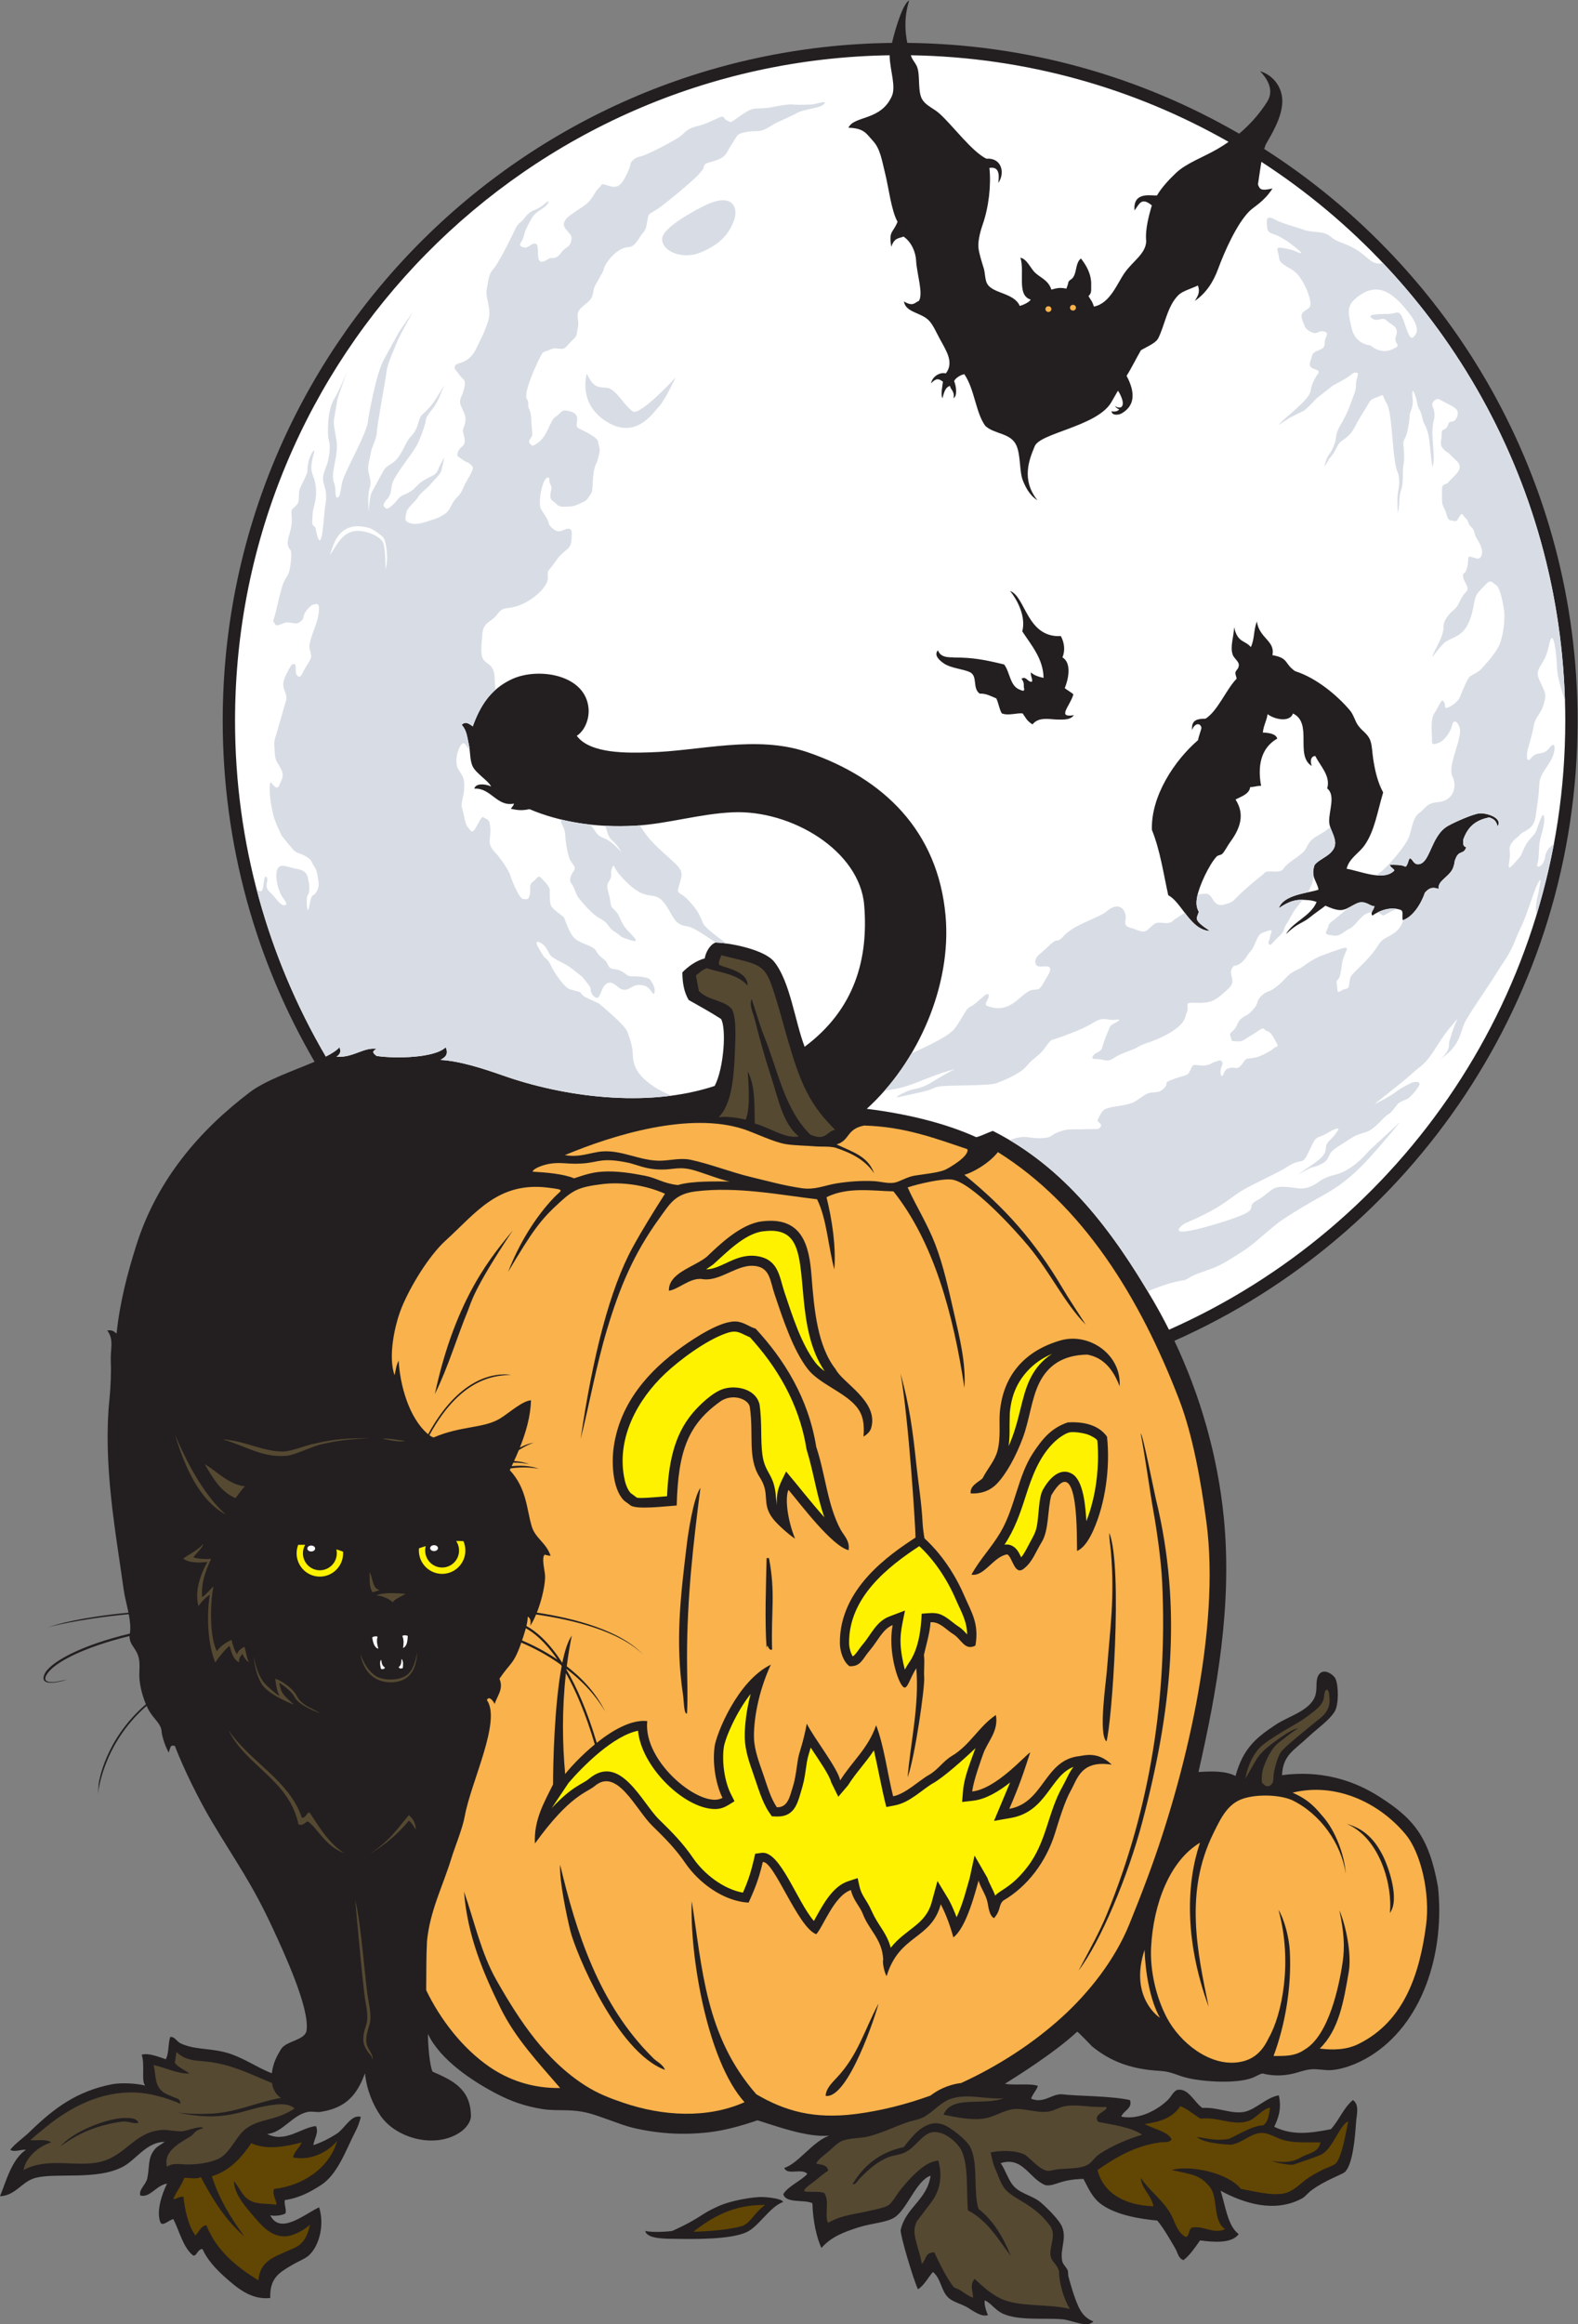
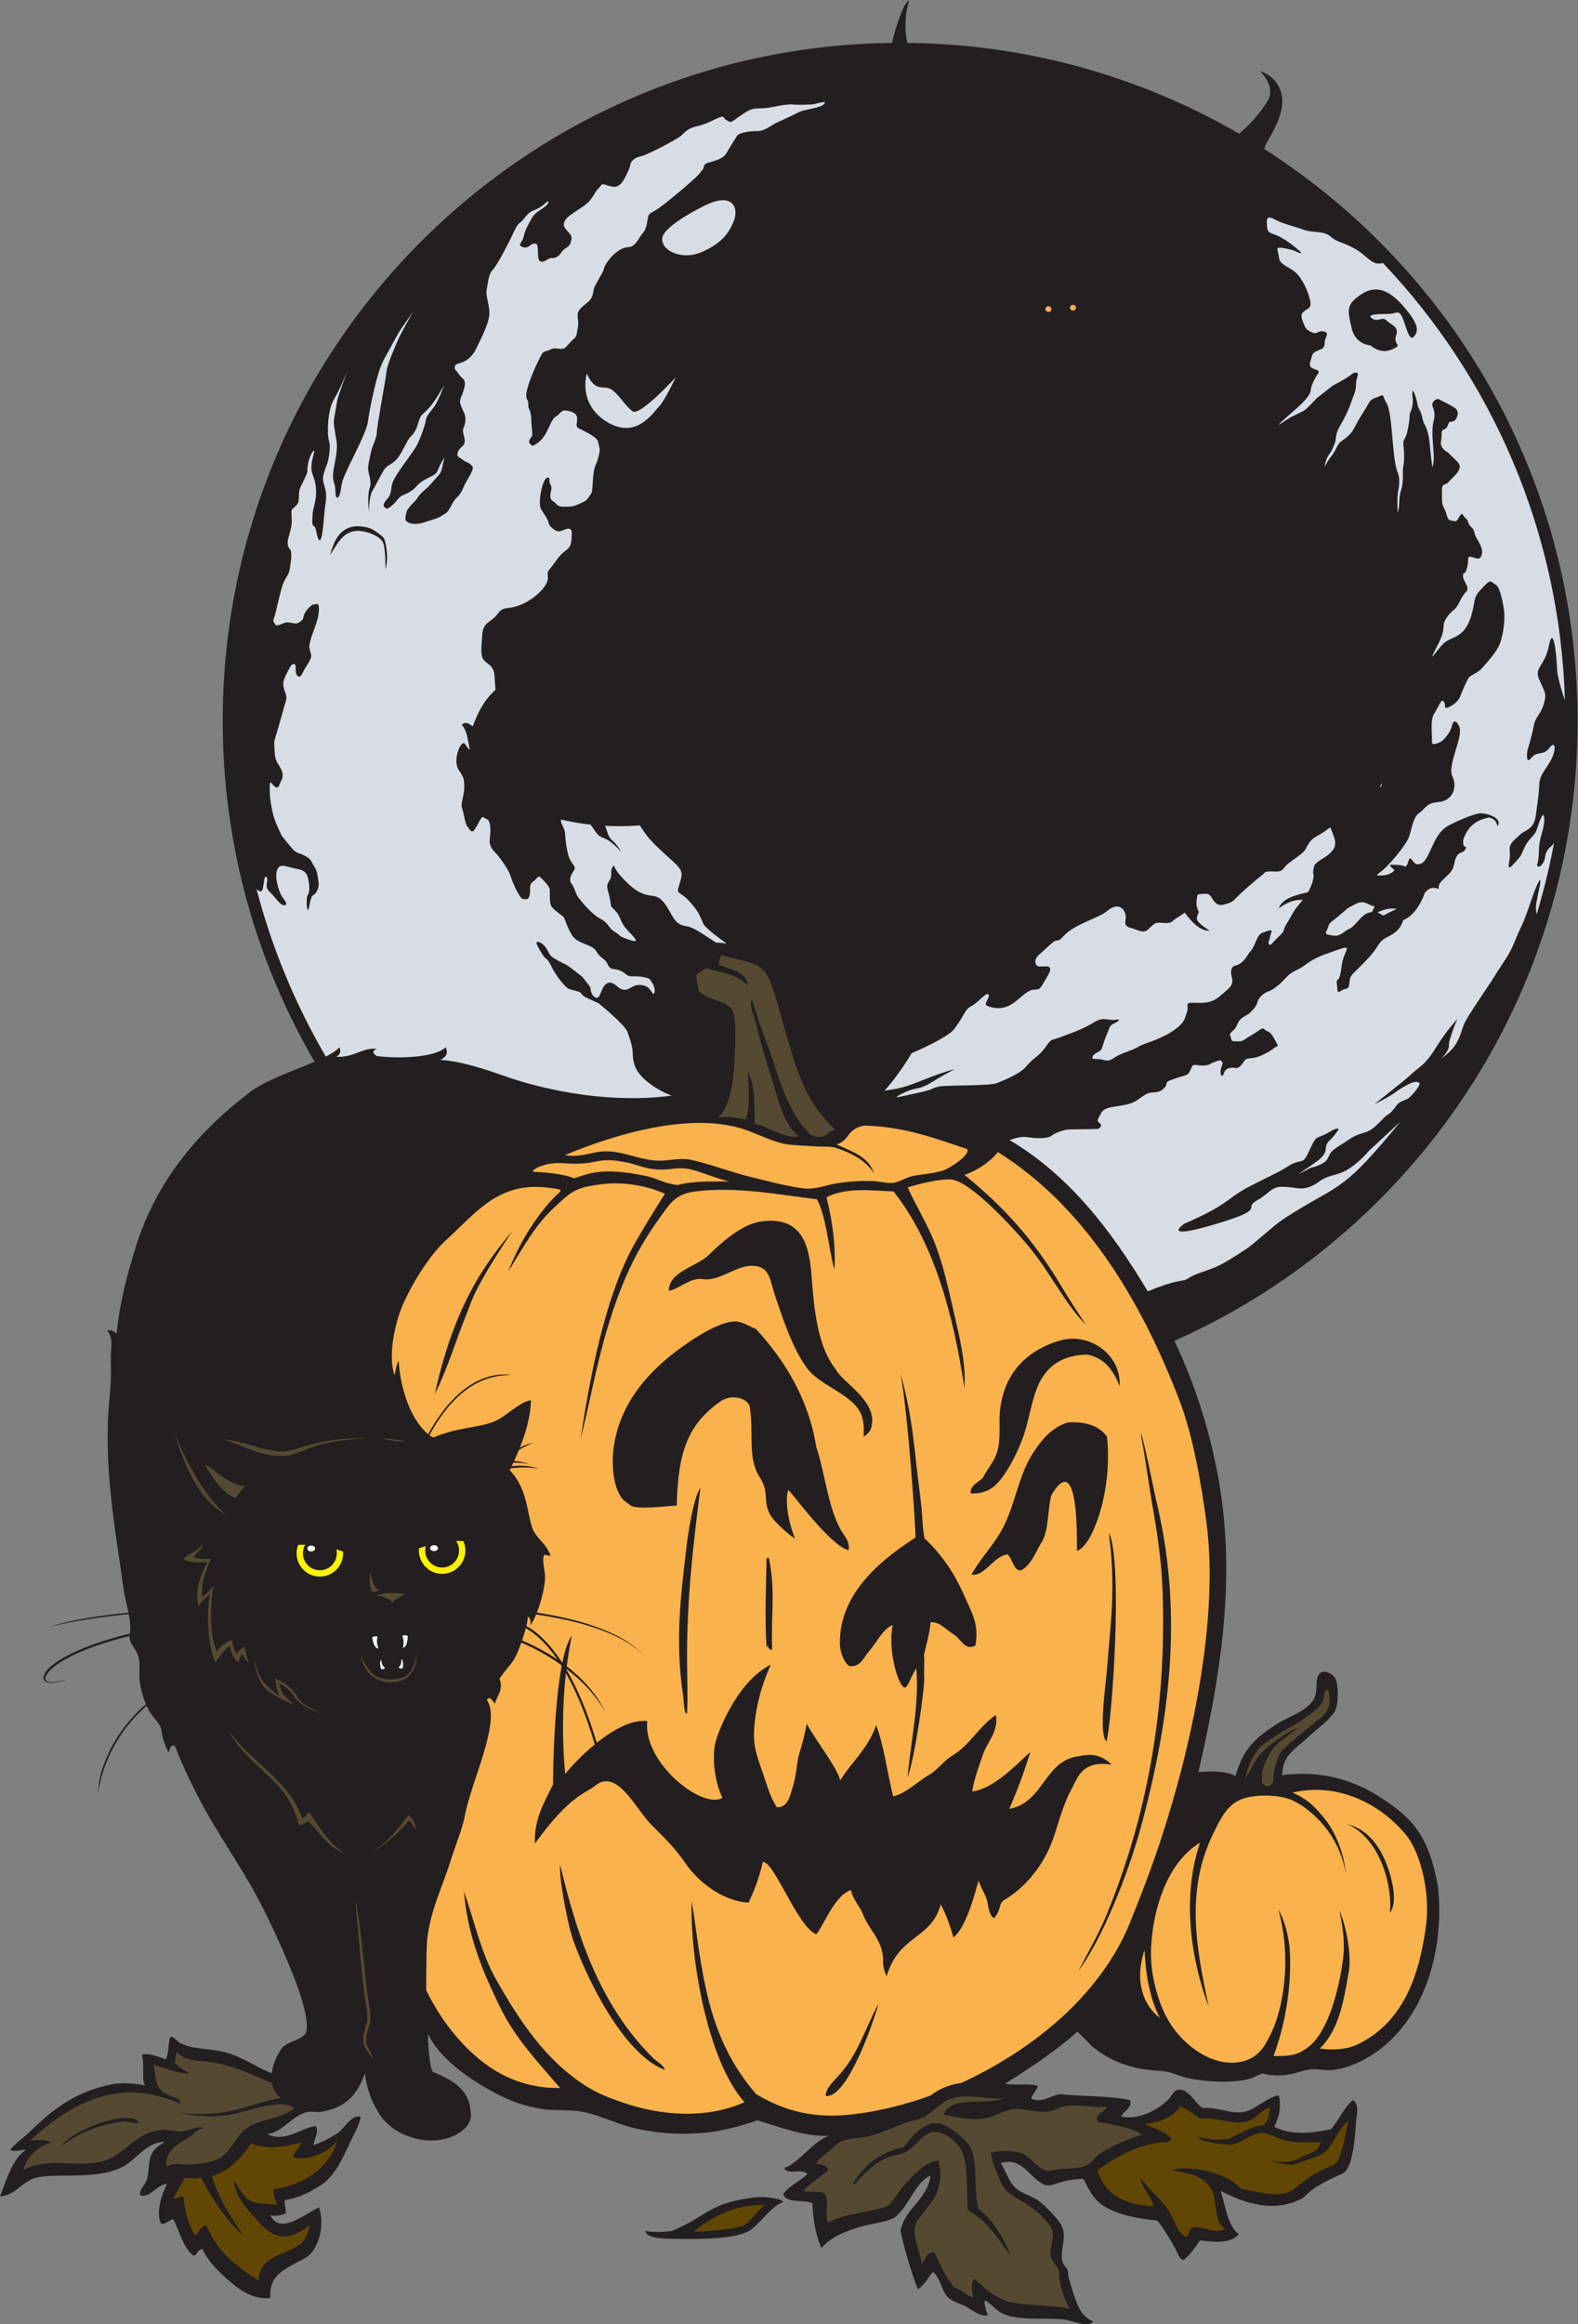
<svg xmlns="http://www.w3.org/2000/svg" viewBox="0 0 681.493 1002.987" height="1002.987" width="681.493" xml:space="preserve" id="svg2" version="1.1">
  <rect x="0" y="0" width="681.493" height="1002.987" fill="#808080" stroke="none" />
  <defs id="defs6" />
  <g transform="matrix(1.333,0,0,-1.333,0,1002.987)" id="g10">
    <g transform="scale(0.1)" id="g12">
      <path id="path14" style="fill:#231f20;fill-opacity:1;fill-rule:evenodd;stroke:none" d="m 2939.52,7385.46 c 391.41,-4.06 758.29,-110.53 1075.1,-294.01 35.98,30.41 66.82,65.39 90.2,102.5 21.14,32.65 8.77,67.32 -22.35,99.77 43.13,-12.65 73.98,-53.14 71.89,-101.6 -2.18,-50.52 -34.42,-102.12 -54.11,-136.69 -1.55,-4.3 -2.98,-8.79 -4.31,-13.43 610.4,-389.8 1015.22,-1073.25 1015.22,-1851.05 0,-895.69 -536.89,-1666.13 -1306.28,-2007.28 84.74,-178.71 140.04,-373.75 159.71,-568.81 28.83,-285.93 -22.27,-566.13 -81.7,-827.13 43.26,2.6 86.38,4.22 119.99,-12.75 25.17,91.23 68.85,125.02 130.19,165.94 43.96,29.29 120.15,47.22 130.21,102.11 3.84,21.03 -0.18,32.2 5.1,51.05 13.1,36.55 51.82,10.63 58.72,-5.1 9.68,-22.07 10.54,-82.32 -2.56,-104.66 -16.62,-28.36 -53.78,-53.25 -84.24,-81.7 -48.49,-45.3 -83.68,-59.63 -86.79,-125.1 123.21,16.37 228.67,-14.59 313.99,-68.93 108.46,-69.04 161.97,-126.29 191.46,-293.57 20.77,-194.9 -38.27,-424.395 -206.77,-538.653 -34.55,-23.418 -86.67,-49.043 -137.85,-53.613 -21.77,-1.934 -44.32,4.59 -66.38,2.559 -23.5,-2.168 -41.5,-10.684 -65.23,-15.528 -30.39,-6.211 -63.15,-5.898 -92.27,2.031 -11.73,-2.617 -23.27,-10.703 -33.96,-14.589 -51.81,-18.77 -153.77,-12.93 -209.34,0 -32.84,7.636 -51.74,20.957 -89.35,22.968 -95.28,5.157 -161.35,31.934 -219.55,79.16 -1.45,1.172 -46.7,49.278 -48.5,47.579 -73.79,-68.926 -203.21,-149.278 -233.71,-168.36 27.83,-6.211 81.2,2.285 106.06,-6.875 0,-9.355 -21.05,-32.363 -21.05,-41.738 40.24,-16.191 66.06,15.254 97.49,14.57 55.79,-6.543 156.68,-4.687 222.25,-18.789 9.68,-27.051 -21.41,-34.492 -28.07,-53.613 56.23,-11.738 116.45,20.801 150.61,53.613 12.03,11.563 19.47,31.289 33.18,33.203 34.7,4.844 53.41,-41.679 79.14,-58.73 50.36,3.164 92.71,-20.527 135.3,-12.754 36.23,6.602 71.89,47.09 112.33,53.613 9.69,-45.859 -2.47,-74.902 -14.94,-101.894 61.98,-30.137 120.95,-19.551 183.43,-7.891 26.52,28.789 41.22,69.414 71.47,94.453 21.98,-15.351 11.79,-47.676 10.22,-71.465 -2.88,-43.554 -9.9,-136.972 -36.2,-161.425 -13.33,-10.723 -57.04,-22.891 -106.76,-58.125 -11.79,-8.36 -21.31,-21.836 -33.19,-28.086 -87.96,-46.309 -184.72,-16.407 -262.94,25.527 14.79,-41.387 21.59,-112.852 58.72,-140.41 -21.66,-30.547 -79.14,-26.543 -125.09,-20.41 -16.27,-22.891 -31.72,-46.602 -53.62,-63.828 -16.34,4.843 -18.63,23.73 -25.53,35.742 -16.69,29.082 -38.98,67.929 -59.48,92.324 -50.86,4.902 -129.78,16.328 -179.62,51.504 -29.55,20.859 -41.45,48.808 -59.58,83.379 -80.89,-2.051 -89.54,-24.356 -122.54,-20.43 -52.71,19.805 -73.24,94.356 -145.5,71.484 15.7,-23.945 21.84,-46.132 35.73,-66.386 22.89,-33.379 65.52,-36.211 94.45,-61.27 22.45,-19.414 60.58,-57.441 68.94,-79.121 15.13,-39.336 -7.08,-69.141 0,-109.785 1.98,-11.426 13.8,-20 17.86,-30.625 2.38,-6.231 0.72,-13.731 2.56,-20.43 6.05,-21.992 14.93,-53.066 22.98,-74.023 11.36,-29.668 22.19,-56.621 57.7,-70.879 -20.42,-22.598 -66.94,4.121 -101.1,7.051 -57.34,4.922 -140.13,-5.195 -191.46,17.871 -25.33,11.367 -37.42,32.852 -58.73,43.398 -4.13,-6.621 3.27,-34.863 9.91,-47.676 -23.83,-7.969 -52.87,17.754 -71.18,27.246 -18.06,9.375 -42.14,15.801 -56.16,28.086 -24.83,21.758 -24.78,63.438 -51.06,84.239 -16.31,-18.555 -27.39,-42.383 -48.5,-56.153 -14.67,31.075 -56.28,169.864 -56.17,191.465 16.65,74.414 85.29,96.817 97.02,176.153 -46.34,-14.805 -76.58,-110.098 -117.44,-135.313 -26.26,-16.211 -73.7,-18.613 -112.32,-30.625 -52.4,-16.308 -92.57,-32.148 -123.82,-67.851 -14.82,31.562 -27.6,84.804 -29.35,144.843 -26.12,13.008 -86.11,-1.64 -94.23,29.375 15.14,25.723 58.89,43.867 77.91,65.684 -18.86,19.687 -64.74,-6.172 -74.78,19.16 45.84,14.609 89.5,83.242 144.87,104.531 -71.58,-6.367 -172.77,31.68 -231.56,49.688 -50.18,-17.071 -104.08,-32.656 -158.19,-38.848 -83.68,-9.59 -166.28,-4.531 -248.09,15.235 -36.71,8.867 -104.07,37.91 -143.82,47.578 -59.04,14.355 -98.33,4.55 -148.19,12.656 -55.33,9.023 -100.22,24.883 -147.62,49.609 -76.62,40.02 -181.59,108.496 -221.94,193.555 0.04,-31.992 5.35,-103.418 15.16,-122.305 65.58,-28.359 123.07,-56.054 124.26,-142.968 0.27,-20.333 -17.35,-41.543 -35.74,-53.77 -81.6,-54.199 -207.41,-18.379 -257.01,53.77 -25.39,36.933 -44.69,83.496 -50.65,137.773 -25,-68.691 -60.03,-111.914 -143.37,-125 -13.06,-2.051 -27.04,2.422 -40.846,0 -50.242,-8.848 -83.18,-68.359 -132.75,-71.484 58.535,-30.332 111.68,21.464 158.276,25.527 10.25,-22.031 -6.87,-43.008 -8.2,-61.738 23.36,7.773 48.94,19.785 76.59,37.675 24.06,15.547 47.18,63.809 77.05,53.711 -7.85,-30.058 -14.88,-41.464 -22.9,-57.734 -28.93,-58.672 -55.18,-130.098 -106.45,-163.125 -34.21,-22.031 -70.503,-41.719 -116.885,-48.359 -3.145,-14.414 7.25,-34.629 1.238,-43.789 -13.391,-6.739 -38.547,-8.946 -48.504,-5.118 31.836,-66.132 113.891,5.508 158.281,25.528 17.72,-55.215 1.62,-123.711 -33.19,-155.723 -11.255,-10.352 -34.544,-19.414 -53.611,-30.625 -41.867,-24.648 -73.843,-42.441 -71.48,-107.227 -62.52,-6.934 -107.949,33.282 -145.516,66.368 -31.234,27.519 -59.437,58.847 -74.035,91.914 -16.152,0.781 -19.109,-25.059 -30.629,-20.43 -32.172,25.508 -43.558,77.832 -63.824,117.422 -14.238,-2.383 -30.812,-22.246 -40.844,-12.754 -15.902,33.652 2.621,91.914 20.418,127.637 -35.164,-4.844 -54.511,-46.856 -86.797,-38.282 -5.308,19.805 18.707,34.668 22.981,56.172 7.984,40.176 0.996,64.043 22.976,91.895 8.938,11.328 19.407,15.117 33.18,25.527 -57.785,-0.234 -92.148,-56.601 -132.742,-79.14 C 315.332,463.848 176.91,492.383 112.324,473.027 69.277,460.117 50.199,416.563 0,414.297 c 19.918,48.574 38.051,119.902 84.242,150.625 -19.547,0.976 -37.887,-9.18 -51.062,0 17.617,21.816 42.473,37.891 63.824,58.711 78.547,76.543 152.359,130.859 265.496,153.164 27.711,5.488 77.41,3.652 108.23,-4.258 -14.128,12.91 -0.316,66.699 -11.687,99.629 19.437,7.871 57.258,-7.383 78.062,-14.297 10.954,20.547 6.735,48.203 14.305,72.109 14.625,1.739 21.031,-14.531 33.192,-20.429 42.007,-20.371 89.8,-15.86 140.402,-28.086 59.191,-14.297 108.363,-51.68 155.726,-68.926 3.864,32.734 16.504,56.68 30.637,79.141 17.11,25.84 76.625,27.715 81.696,58.73 11.697,71.64 -76.047,259.2 -107.223,326.76 -69.926,151.48 -119.832,216.48 -200.524,351.95 -38.121,63.99 -91.136,169.43 -118.582,242.85 -14.121,3.71 -13.082,0.26 -20.101,-21.15 -9.817,16.8 -21.473,48.79 -23.297,69.67 -2.129,24.3 -26.063,39.88 -40.852,66.37 -2.566,4.6 -5.086,9.64 -7.511,15.03 -146.09,-127.36 -157.86,-288.02 -157.918,-288.51 l 2.488,35.39 c 0.066,0.49 17.422,141.62 153.176,258.28 -10.352,24.49 -18.61,54.81 -20.864,81.93 -1.835,22.02 2.946,47.19 -2.558,68.93 -8.344,32.93 -28.899,38.44 -29.934,69.98 -37.258,-9.12 -71.082,-19.02 -101.238,-29.35 -87.754,-30.04 -144.145,-63.44 -163.812,-90.96 -31.153,-43.6 44.121,-24.53 44.332,-24.47 l 18.472,3.28 c -0.265,-0.08 -104.258,-33.85 -68.898,25.52 20.508,28.7 78.222,63.15 167.504,93.73 31.191,10.67 66.297,20.9 105.054,30.28 3.071,18.83 0.594,40.58 -3.621,62.69 -167.312,-15.68 -262.097,-42.38 -262.386,-42.48 l 22.972,6.96 c 0.285,0.07 78.797,25.21 238.453,40.43 -5.179,25.82 -12.332,51.83 -15.398,73.94 -26.481,190.59 -67.836,406.74 -45.953,620.33 3.734,36.47 5.636,82.91 4.117,118.34 -1.875,43.6 11.375,70.18 -11.633,101.39 14.395,0.74 18.742,-0.39 30.41,-10.49 10.121,100.78 36.008,197.83 63.903,286.02 67.48,213.34 205.593,372.29 367.609,495.25 52.016,39.49 142.055,69.73 209.93,98.79 -189.137,324.32 -297.61,701.43 -297.61,1103.86 0,1203.07 968.55,2180.21 2168.24,2194.46 12.33,51.66 37.3,130.74 55.73,136.95 -16.43,-51.32 -13.76,-99.73 -6.02,-136.9 z M 2090.7,302.246 c 21.64,-6.465 80.21,-2.266 88.84,0.352 94.14,42.851 86.34,52.558 151.14,80.957 31.7,13.886 89.18,25.996 130.28,28.203 17.24,0.898 72.44,-4.121 76.27,-15.879 -44.01,-16.016 -78.87,-80.078 -119.28,-98.242 -52.85,-23.75 -168.9,-22.227 -230.16,-21.192 -23.68,0.391 -93.32,-1.738 -97.09,25.801 v 0" />
-       <path id="path16" style="fill:#ffffff;fill-opacity:1;fill-rule:evenodd;stroke:none" d="m 4851.89,4849.35 c -5.61,23.55 -18.48,24.64 -26.95,28.88 -35.37,-7.55 -67.53,-22.68 -84.59,-73.25 1.37,-8.56 -3.26,-20.02 9.9,-23.25 -7.52,-25.34 -24.08,-8.03 -34.72,-38.3 -3.87,-5.86 -2.06,-13.51 -5.28,-19.89 -5.82,-35.66 -55.44,-48.58 -48.69,-76.88 -16.52,4.69 -27.9,7.25 -44.95,-11.99 -13.42,-38.84 -40.05,-79.12 -71.81,-89.4 -3.75,14.12 3.42,27.37 -6.08,33.13 -35.49,12.73 -71.68,-3.22 -92.49,-18.16 -7.86,9.74 5.06,17.85 6.72,30.33 -12.88,0.41 -20.99,11.2 -38.84,12.9 -22.32,2.14 -47.4,-27.08 -73.55,-25.39 -15.63,1.01 -31.03,7.38 -46.34,14.21 -15.48,-12.19 -33.09,-23.56 -51.12,-38.3 -23.02,-18.82 -38.85,-17.13 -76.82,-53.79 23.6,41.13 79.81,57.09 99.37,104.15 -8.33,2.98 -16.67,5.17 -25.02,5.77 -30.18,2.17 -52.2,5.18 -97.29,-25.74 14.3,41.56 87.14,48.18 121.07,57.44 2.48,0.67 4.91,1.52 7.31,2.52 -4.09,26.59 -26.29,40.25 -12.74,79.67 18.1,24.04 74.53,34.54 65.84,80.44 -4.47,23.63 -18.04,39.67 -18.58,60.25 -0.9,34.45 21.46,85.5 -6.33,107.19 11.66,41.09 -22.92,72.98 -38.55,105.04 -12.49,-0.09 -18.45,-13.59 -11.45,-32.38 -55.47,34.19 4.44,138.43 -60.83,169.96 -9.98,-28.87 -58.07,-20.35 -82.37,-2.25 -3.19,-22.17 -11.89,-32.82 -15.47,-59.29 30.95,-1.41 44.01,-8.55 46.76,-19.78 -55.83,-31.83 -63.38,-93.44 -52.24,-152.92 -12.78,0.38 -22.82,-3.91 -35.34,-3.97 -2.98,-23.32 -29.93,-30.62 -47.47,-40.38 31.1,-48.24 15.27,-93.21 -17.52,-137.9 -8.78,-11.97 -17.27,-29.94 -25.77,-38.12 -4,-3.85 -13.83,-3.92 -18.05,-8.49 -24.53,-26.58 -56.89,-95.46 -63.26,-131.24 -3.15,-17.73 -3.22,-31.71 5.59,-47.91 -7.63,-23.42 -18.58,-25.09 35.59,-61.67 -62.53,2.18 -92.23,94.47 -134.61,115.5 -15.74,71.68 -26.54,146.25 -52.95,211.68 -3.5,109.23 73.06,224.78 149.74,290.73 0.37,8.59 9.44,30.78 10.79,39.94 -4.18,17.67 -22.78,14.35 -30.36,-7.47 -2.41,30.23 12.72,36.64 43.58,36.75 39.34,24.53 67.08,95.11 100.69,129.39 -1,9.18 -4.43,10.7 -3.85,20.8 4.78,10.99 10.11,10.29 11.05,23.19 0.83,11.54 -15.98,21.75 -20.09,34.27 -8.95,27.29 4.15,57 4.62,88.5 12.13,-51.57 34.05,-40.9 54.45,-64.34 12.85,28.56 7.87,51.68 19.46,82.92 7.41,-54.62 60.49,-62.72 50.24,-109.02 54.27,-9.88 37.03,-26.39 73.46,-51.82 71.05,-22.52 138.96,-81.01 177.95,-127.23 12.11,-14.34 15.78,-34.05 26.75,-49.19 13.73,-18.96 32.08,-26.66 39.74,-49.94 5.34,-16.25 5.7,-38.23 8.7,-57.67 5.87,-38.31 14.34,-75.53 32.31,-108.7 -19.18,-64.16 -27.59,-124.77 -60.57,-171.51 -15.79,-22.35 -41.35,-37 -53.29,-62.61 -1.96,-4.22 -3.41,-8.5 -4.63,-12.8 48.1,-8.91 119.59,-40.62 154,-6.65 4.06,4.01 -15.99,13.21 -13.06,19.21 12.11,0.24 39.59,0.63 48.94,-6.16 9.43,2.32 10.39,28.91 16.37,26.77 8,-2.86 9.58,-16.07 22.54,-18.77 42.93,-3.41 41.98,91.51 99.69,124.14 23.98,13.56 83.13,39.36 102.81,40.67 24.42,1.62 75.39,-15.59 57.89,-41.82 z M 2950.87,7345.39 c 374.03,-5.87 724.95,-107.05 1029.53,-280.35 -11.6,-8.18 -23.59,-15.88 -35.92,-23.03 -45.22,-26.25 -101.07,-45.97 -134.32,-77.52 -22.8,-21.65 -46.4,-46.91 -61.64,-72.77 -12.7,-3.06 -78.95,16.28 -72.81,-48.69 16.74,22.67 22.4,43.59 56.02,16.41 -8.92,-30.97 -22.27,-78.2 -18.18,-116.23 -1.64,-40.79 -43.16,-63.81 -70.37,-102.78 -24.16,-34.59 -47.07,-98.83 -99.13,-108.61 -5.63,18.47 -9.73,19.95 -17.57,34.12 11.47,9.51 8.17,21.06 8.75,34.08 1.63,36.11 -15.78,65.41 -33.2,87.53 -17.15,-13.78 -13.24,-40.36 -23.61,-58.46 -6.46,-11.27 -9.66,-7.04 -16.82,-17.33 -1.11,-8.05 -4.42,-14.55 -6.6,-21.86 -22.49,4.53 -31.8,1.35 -48.66,-3.2 -10.46,31.39 -34.31,37.13 -53.59,55.54 -13.45,12.84 -26.05,44.35 -46.85,47.65 15.03,-46.16 -13.06,-121.96 33.46,-135.44 -4.11,-8.16 -24.04,-17.59 -35.51,-20.54 -18.56,42.91 -86.49,39.23 -105.37,71.41 -7.56,12.93 -6.64,35.13 -11.17,49.89 -7.14,23.28 -15.38,49.15 -17.21,66.16 -2.12,19.69 4.06,48.47 13.51,75.67 19.86,57.12 27.8,126.73 21.96,183.64 32.89,5.58 32.02,-24.19 28.68,-48.79 23.11,33.34 10.56,82.4 -38.7,78.63 -47.92,24.16 -108.39,106.98 -151.52,145.87 -18.28,16.5 -40.19,23.85 -53.93,42.53 -18.62,25.25 -7.72,78.35 -18.62,108.17 -4.43,12.11 -14.25,21.66 -18.66,33.06 -0.64,1.67 -1.3,3.42 -1.95,5.24 z m 1135.89,-345.03 c 592.42,-384 984.48,-1051 984.48,-1809.41 0,-879.93 -527.77,-1636.73 -1283.9,-1971.38 -15.75,31.33 -32.41,62.11 -49.96,92.23 -134.63,231.25 -288.67,434.27 -520.78,551.41 -18.49,-6.18 -34.02,-15.33 -53.61,-20.42 -102.79,46.66 -228.71,76.14 -354.85,91.91 166.18,150.03 275.69,399.79 255.29,625.44 -24.71,273.51 -199.95,445.12 -448.45,529.43 -165.51,56.17 -346.54,3.46 -511.43,-0.98 -66.92,-1.8 -191.25,-5.87 -234.86,53.61 27.75,18.13 40.41,56.84 38.29,86.79 -7.89,111.78 -162.57,135.92 -247.62,97.01 -72.27,-33.05 -105.02,-90.75 -127.65,-153.17 -11.33,7.62 -22.57,17.83 -35.74,5.11 16.73,-19.6 17.06,-37.61 22.98,-63.82 5.44,-24.06 2.63,-50.67 12.76,-71.48 10.81,-22.19 50.33,-45.78 59.42,-64.32 -23.22,10.18 -51.03,9.13 -54.31,-7.16 53.59,3.36 73.05,-59.71 128.47,-48.35 -1.99,-8.14 -5.4,-9.5 -10.34,-16.63 22.33,-5.3 36.99,-6.36 60.57,-1.4 96.87,-41.34 215.3,-60.82 342.08,-53.61 105.73,6.02 209.1,38.68 316.56,43.4 189.95,8.34 411.23,-124.26 425.7,-300.53 14.18,-172.71 -29.7,-336.81 -192.92,-458.47 -31.37,81.02 -46.79,211.36 -99.13,275.66 -31.54,38.76 -140.15,60.46 -189.38,61.81 -19.47,-7.29 -32.24,-32.95 -35.17,-51.37 -28.89,-7.7 -54.43,-26.79 -72.48,-45.33 0.12,-34.1 5.59,-64.2 20.42,-89.35 37.9,-21.27 71.89,-40.22 104.66,-61.27 17.63,-27.56 10.43,-157.58 -20.42,-216.99 -221.59,-73.45 -493.59,-33.9 -684.17,33.19 -61.72,21.67 -139.97,47.57 -204.22,51.05 14.03,8.37 27.33,16.31 16.94,41.07 -35.13,-35.13 -163.46,-37.2 -223.72,-28.3 -11.17,8.14 -17.56,14.86 0,22.97 -42.26,6.21 -75.88,-29.23 -130.2,-25.53 12.7,9.32 15.03,16.47 9.82,30.78 -9.2,-10.28 -24.76,-20.2 -44.25,-30.08 -186.894,319.16 -294.148,690.59 -294.148,1087.07 0,1178.53 946.648,2136.24 2120.848,2154.45 -0.04,-0.68 -0.05,-1.31 -0.04,-1.85 1.08,-48.18 21.46,-98.68 7,-130.91 -36.01,-80.23 -122.63,-62.21 -140.48,-101.89 51.41,-1.35 58.11,-19.48 79.98,-43.21 23.24,-25.24 28.56,-63.15 38.31,-102.21 12.83,-51.37 20.38,-122.47 40.78,-158.99 -14.67,-37.53 -29.16,-27.86 -20.19,-80.96 10.09,29.84 24.1,26.73 39.59,32.96 21.94,-14.46 38.97,-44.71 40.81,-78.71 2.27,-41.83 23.99,-106.03 8.98,-129.49 -13.54,-4.84 -17.88,-20.1 -48.56,-1.66 5.8,-36.16 54.45,-35.14 80.48,-61.26 14,-14.04 24.82,-39.99 36.42,-61.08 22.38,-40.69 45.26,-75.75 19.05,-110.7 -20.53,5.36 -44.96,-11.59 -47.84,-32.25 14.89,16.7 24.7,16.48 38.44,5.22 -1.62,-11.94 -8.08,-42.79 -1.55,-53.33 6.07,25.99 12.36,36.77 24.55,39.88 0.28,-11.08 15.88,-16.98 11.39,-39.77 12.72,7.92 8.83,38.48 1.84,55.15 2.14,7.38 17.81,19.62 32.91,22.64 33.72,-49.31 36.51,-123.8 67.92,-167.26 29.62,-27.93 82.48,-22.07 100.85,-63.49 14.6,-32.95 9.05,-84.96 21.42,-114.71 6.92,-16.66 19.91,-46.22 46.83,-62.76 -53.04,66 -26.85,131.95 -9.49,173.35 13.54,44.16 201.12,64.75 248.12,142.97 1.12,1.88 21.14,36.36 22.09,38.3 5.48,-6.7 26.18,-44.7 9.29,-53.91 -11.86,-2.79 -19.44,5.43 -19.47,5.46 3.55,-6.63 9.12,-10.21 14.65,-11.8 -5.54,-6.14 -13.09,-8.58 -25.35,-6.32 2.23,-16.67 27.85,-10.68 33.23,-6.6 41.79,24.2 45.36,65.74 15.66,121.42 14.77,22.71 32.79,59.55 46.59,82.95 19.35,11.31 47.59,22.65 55.62,38.07 21.78,41.83 29.14,104.81 66.39,140.95 12.75,12.37 42.25,20.7 62.45,30.38 8.34,-23.21 -1.1,-34.49 -9.88,-49.83 38.13,26.23 60.73,63.73 75.41,103.65 20.96,56.99 59.94,144.36 100.16,185.62 16.49,16.91 47.39,30.41 76.08,74.7 -35.73,-8.01 -41.07,-4.3 -47.17,13.17 3.73,22.7 6.86,48.44 11.15,73.07 z M 3437.1,5465.04 c 10.84,-21.11 14.78,-45.1 5.11,-68.93 29.96,-17.71 19.85,-69.66 7.5,-99.36 7.5,-6.96 20.8,-13.17 27.92,-20.52 -11.8,-39.61 -54.5,-76.45 1.84,-67.22 -10.97,-13.74 -25.44,-15.08 -56.76,-14.03 -22.98,0.79 -58.17,9.26 -77.51,-15.86 -19.5,12.01 -22.64,23 -31.8,35.35 -16.84,2.98 -46.6,-8.38 -67.76,0.39 -8.3,13.84 -10.5,33.75 -17.89,48.51 -18.19,7.39 -33.09,16.56 -53.6,15.31 -25.3,18.21 -4.68,57.84 -33.29,70.29 -22.16,9.65 -59.43,12.24 -81.59,26.72 -12.83,8.4 -35.8,26.6 -20.42,43.4 9.45,-28.29 45.66,-21.29 52.97,-23.41 59.2,0.06 97.67,-6.95 161.47,-22.54 19.22,-25.03 18.4,-70.1 51.06,-81.69 16.51,-8.56 14.61,1.7 12.77,7.66 0.17,14.56 -0.7,17.99 -7.66,28.08 15.94,8.98 18.44,-10.28 33.18,-10.21 5.21,6.2 -4.94,18.77 -2.55,30.63 9.27,-9.35 24.77,-14.48 40.85,-17.86 -0.75,62.27 -40.82,107.19 -68.94,150.61 12.09,45.79 -13.64,98.9 -39.69,130.77 50.71,-17.49 54.04,-152 164.79,-146.09 v 0" />
      <path id="path18" style="fill:#d8dde5;fill-opacity:1;fill-rule:evenodd;stroke:none" d="m 831.012,4646.33 c 11.289,-9.77 18.097,-11.39 20.84,3.21 4.64,24.76 4.64,44.88 12.378,34.05 7.739,-10.84 -10.832,-27.86 9.286,-46.44 20.121,-18.56 34.05,-44.88 47.976,-43.33 13.934,1.55 1.375,13.27 -8.683,29.55 -10.059,16.28 -24.379,63.97 -14.317,86.45 10.059,22.49 32.117,6.6 65.395,1.16 33.281,-5.43 33.281,-27.13 36.383,-41.86 3.09,-14.74 2.31,-37.61 -3.102,-42.26 -5.418,-4.65 -3.871,-51.57 0.77,-48.47 4.642,3.11 6.192,43.43 17.022,48.08 10.84,4.66 20.13,27.14 17.03,41.87 -3.1,14.73 -2.32,34.12 -13.15,49.62 -10.84,15.51 -6.96,22.49 -29.41,34.9 -22.45,12.4 -27.09,6.98 -41.024,22.49 -13.929,15.5 -35.597,43.42 -35.597,43.42 0,0 -20.899,41.09 -27.09,65.9 -6.188,24.81 -10.832,51.17 -11.61,72.89 -0.769,21.71 -0.769,40.32 6.196,31.01 6.961,-9.3 18.574,-21.71 23.992,-6.98 5.414,14.73 17.797,27.14 7.738,49.63 -10.062,22.49 -20.125,26.36 -21.676,53.5 -1.546,27.14 -3.871,35.66 1.551,51.94 5.418,16.29 26.313,91.5 30.957,107.01 4.649,15.51 7.738,21.72 1.547,37.99 -6.191,16.29 -9.281,27.14 -3.867,43.43 5.414,16.28 22.445,44.97 22.445,44.97 0,0 10.832,10.08 13.926,0.77 3.102,-9.3 -1.543,-23.26 4.648,-31.79 6.192,-8.53 12.379,-8.53 20.122,9.31 7.742,17.83 29.412,41.87 26.312,55.83 -3.09,13.95 -6.96,21.7 -5.42,31.78 5.74,37.34 28.66,72.85 30.57,111.26 0.78,15.5 -0.38,23.25 -9.67,21.32 -9.29,-1.94 -10.84,-0.39 -17.03,-6.21 -32.977,-30.97 -16.934,-38.72 -30.567,-48.07 -7.352,-5.04 -9.672,-9.69 -23.215,-7.75 -13.547,1.94 -22.441,5.04 -32.508,0.78 -10.062,-4.27 -25.543,-11.25 -28.25,-4.66 -2.707,6.59 -10.055,7.76 -4.254,20.55 5.801,12.79 21.282,94.22 31.344,115.94 10.063,21.7 17.023,22.48 20.898,49.61 3.868,27.15 6.192,49.63 0,56.61 -20.152,22.71 4.375,50.23 5.415,90.71 0.39,15.11 -3.09,33.33 0.39,38.37 3.481,5.04 17.41,13.57 20.508,23.65 3.098,10.08 1.543,27.14 3.48,38.38 1.934,11.25 26.317,51.56 26.317,63.59 0,48.01 27.102,78.77 21.672,59.69 -21.024,-73.7 1.21,-62.94 5.8,-115.14 3.82,-43.36 -10.84,-62.02 -10.84,-89.92 0,-9.3 -3.87,-27.13 3.1,-32.56 6.96,-5.43 6.19,-6.21 8.51,-17.07 19.85,-92.8 24.56,56.58 29.41,82.97 11.86,64.49 -16.67,65.9 -3.86,106.23 5.41,17.05 10.83,29.83 10.83,29.83 0,0 12.77,46.13 5.42,71.72 -7.36,25.59 -4.64,101.6 15.48,134.94 20.11,33.34 44.11,93.04 44.11,93.04 0,0 -30.96,-82.18 -33.28,-96.92 -12.92,-81.99 -14.93,-52.91 -2.32,-128.71 8.18,-49.21 -21.04,-105.25 -7.74,-137.24 7.74,-18.61 0.77,-51.18 11.61,-47.3 10.83,3.88 9.29,36.44 17.03,57.38 19.48,52.7 76.81,149.91 81.26,189.96 2.32,20.94 26.46,153.94 51.22,198.83 60.44,109.55 37.19,72.76 94.41,154.77 0,0 -40.37,-71.36 -48.12,-89.97 -7.74,-18.61 -34.83,-78.31 -37.15,-101.57 -2.32,-23.27 -31.73,-179.11 -31.73,-198.5 0,-19.38 -16.25,-46.52 -19.35,-65.13 -3.09,-18.61 -10.83,-43.42 -8.51,-58.16 2.32,-14.73 11.62,-37.21 5.42,-54.27 -8.62,-23.73 -4.37,-62.46 -3.87,-82.19 0,0 1.55,52.73 10.84,68.23 9.28,15.51 24.76,46.53 37.14,67.46 12.38,20.94 26.31,17.84 44.12,38.77 17.8,20.93 30.18,57.38 41.79,69.01 34.37,34.44 20.18,58.13 44.11,78.31 31.49,26.56 49.16,63.04 67.34,91.5 -7.79,-17.39 -20.55,-53.71 -35.22,-73.3 -6.96,-9.3 -23.6,-25.98 -25.15,-41.09 -1.54,-15.12 -20.12,-66.27 -31.73,-85.66 -17.79,-29.7 -71.09,-94.41 -77.39,-120.96 -3.88,-16.28 -2.33,-32.57 -13.94,-45.75 -11.61,-13.18 -17.8,-22.48 -10.83,-28.69 6.96,-6.2 8.51,-8.53 26.31,6.98 17.8,15.51 17.03,24.82 35.61,32.57 46.68,19.49 33.28,29.38 69.65,49.62 27.86,15.51 34.83,13.96 42.56,33.34 7.74,19.39 20.13,38.77 20.13,38.77 -14.22,-63.25 -5.72,-41.43 -47.22,-89.94 -9.28,-10.86 -32.5,-27.14 -38.69,-39.55 -6.19,-12.4 -33.28,-31.79 -37.15,-48.07 -3.87,-16.28 -4.65,-26.36 0,-29.46 4.65,-3.11 17.81,-16.29 61.91,-2.33 44.12,13.96 43.34,13.95 62.7,26.37 19.34,12.4 18.57,32.56 37.91,51.94 19.36,19.39 18.58,27.92 27.87,45.75 9.29,17.83 28.63,45.75 23.99,54.28 -4.65,8.53 -17.03,15.51 -20.9,16.28 -3.86,0.77 -27.86,18.61 -27.86,18.61 0,0 -5.42,14.73 14.71,31.01 20.12,16.29 -2.33,43.42 3.87,58.16 17.19,40.91 -1.21,52.66 -9.29,78.31 -4.64,14.74 5.42,30.24 6.97,34.89 16.84,50.63 2.39,40.78 -13.55,64.72 -9.29,13.96 -15.09,13.96 -10.83,25.21 5.2,13.73 44.58,1.13 71.58,62.02 4.65,10.47 37.92,72.14 39.47,103.93 1.55,31.79 -13.15,58.93 -8.51,81.41 4.64,22.49 5.42,48.85 20.12,64.36 14.7,15.51 46.44,77.54 60.37,106.22 13.93,28.7 16.26,37.22 29.41,47.31 13.16,10.08 20.12,30.23 44.12,38.76 23.98,8.53 40.24,27.14 44.11,28.69 3.87,1.55 3.09,-9.3 -13.93,-20.94 -17.02,-11.62 -29.41,-17.83 -38.7,-34.89 -9.29,-17.05 -20.89,-35.66 -25.54,-57.37 -4.64,-21.71 -22.44,-27.91 -3.87,-34.9 18.57,-6.98 23.99,9.31 36.38,10.86 12.38,1.55 11.61,-4.66 13.15,-19.39 1.56,-14.73 -1.54,-35.66 10.06,-38.76 11.61,-3.11 24,12.4 34.06,11.63 10.06,-0.78 20.89,1.55 32.5,18.61 11.61,17.05 24.77,13.96 30.18,32.56 5.42,18.61 1.55,21.71 -8.51,33.35 -10.06,11.62 -20.89,20.93 -8.51,39.54 12.38,18.6 61.91,41.09 78.17,61.25 16.25,20.16 17.79,30.25 29.4,41.1 11.62,10.86 5.42,16.28 26.32,9.3 20.9,-6.98 37.15,-10.85 53.4,15.51 16.25,26.36 23.22,49.62 23.22,53.5 0,3.88 10.06,20.16 31.73,24.04 21.67,3.88 119.19,55.8 132.34,67.42 13.16,11.64 20.9,24.04 53.41,31.02 32.5,6.98 68.1,29.47 78.16,30.24 10.06,0.77 4.65,-6.2 16.25,-11.63 11.61,-5.43 9.3,-10.08 28.64,3.88 62.46,45.06 53.36,30.82 103.71,36.44 13.93,1.55 59.59,13.18 82.03,10.85 22.44,-2.32 61.15,0.39 64.62,0.39 3.49,0 43.34,12.79 38.7,4.26 -9.59,-17.6 -65.84,-17.97 -90.93,-32.56 -12.01,-6.98 -49.15,-23.26 -66.95,-31.79 -17.8,-8.53 -35.99,-26.36 -61.53,-26.36 -25.54,0 -58.04,-4.66 -65,-15.51 -6.97,-10.85 -18.58,-28.69 -26.32,-41.87 -7.74,-13.18 -10.83,-25.59 -37.15,-35.66 -26.31,-10.09 -39.47,-8.54 -43.34,-19.4 -3.87,-10.84 1.55,-5.42 -15.48,-25.58 -17.03,-20.16 -106.8,-94.57 -131.57,-111.62 -24.76,-17.06 -31.73,-14.74 -34.82,-29.47 -3.1,-14.73 -3.87,-37.22 -15.48,-49.62 -14.02,-14.99 -23.82,-46.28 -47.99,-46.94 -37.38,-1.01 -77.81,-53.98 -79.71,-72.11 -0.78,-7.37 -28.64,-49.99 -31.73,-61.62 -3.1,-11.63 -2.33,-27.91 -16.26,-41.09 -13.92,-13.18 -34.82,-24.81 -36.37,-41.87 -1.55,-17.06 4.64,-24.04 0,-45.75 -4.64,-21.71 -0.78,-24.81 -16.26,-37.99 -15.47,-13.19 -20.89,-27.92 -34.05,-28.69 -13.15,-0.78 -23.99,4.65 -36.37,-1.55 -12.39,-6.2 -23.99,-6.21 -28.64,-13.96 -13.71,-22.9 -52.37,-106.81 -51.46,-136.1 0.38,-12.41 2.7,-9.3 5.41,-17.84 2.71,-8.53 -0.38,-16.28 2.71,-22.48 3.1,-6.2 7.74,-16.29 8.13,-37.61 0.39,-21.32 5.42,-47.29 2.32,-53.11 -3.09,-5.82 -13.93,-15.5 -6.97,-23.65 6.97,-8.14 7.36,-11.24 25.93,1.94 34.06,24.17 39.26,75.48 58.83,85.29 11.6,5.82 16.63,21.71 32.5,19.39 62.4,-9.14 20.76,-46.36 39.85,-56.99 10.45,-5.82 59.99,-27.53 63.47,-42.65 3.48,-15.12 7.73,-26.36 5.02,-36.45 -2.7,-10.07 -5.8,-27.13 -10.06,-34.88 -15.67,-28.54 -8.79,-88.78 -17.02,-98.48 -6.58,-7.75 -10.84,-20.16 -23.6,-25.97 -12.78,-5.81 -29.41,-15.51 -46.06,-15.51 -16.64,0 -32.11,-4.26 -42.95,8.14 -10.83,12.41 -20.12,9.7 -19.34,27.91 0.77,18.23 7.35,22.88 0,35.68 -7.36,12.79 1.16,21.7 -8.13,22.09 -17.74,0.74 -33.34,-84.34 -22.06,-102.34 10.45,-16.68 20.9,-32.58 22.83,-38 1.94,-5.43 0.78,-13.55 15.48,-25.18 14.71,-11.63 21.67,-10.08 37.92,-3.1 16.25,6.98 23.22,1.55 23.22,-10.08 0,-68.38 -15.56,-37.68 -54.95,-96.15 -20.89,-31.01 -24.77,-21.71 -22.44,-48.08 2.32,-26.36 -39.37,-67.94 -85.81,-88.06 -46.43,-20.12 -55.71,-1.54 -77.38,-30.95 -21.67,-29.41 -46.43,-23.22 -49.53,-68.1 -3.09,-44.89 -6.19,-68.1 6.19,-82.03 12.38,-13.93 32.61,-15.09 34.05,-55.72 0.57,-15.85 1.97,-28.65 2.82,-39.39 -36.52,-32.37 -57.59,-74.16 -73.6,-118.31 -11.33,7.62 -22.57,17.83 -35.74,5.11 16.73,-19.6 17.06,-37.61 22.98,-63.82 1.26,-5.6 2.08,-11.34 2.72,-17.11 -1.76,1.04 -3.48,2.57 -5.19,4.77 -8.52,10.85 -10.84,20.16 -17.8,15.51 -14.7,-9.82 -28.87,-60.04 -13.16,-84.52 13.93,-21.71 18.57,-24.82 18.57,-55.83 0,-31.01 -13.16,-53.5 -6.96,-69.78 6.19,-16.28 8.51,-48.08 17.8,-59.71 9.28,-11.63 13.93,-22.48 23.99,-6.98 10.06,15.51 21.67,44.98 27.86,38 6.19,-6.98 17.79,-1.55 20.9,-26.36 5.83,-46.75 -15.91,-55.41 20.12,-91.5 8.51,-8.53 39.86,-50.8 46.05,-71.73 6.19,-20.93 29.79,-74.44 40.63,-74.82 10.83,-0.39 17.41,-4.65 21.67,12.79 4.26,17.45 -4.65,32.56 10.83,43.42 15.48,10.86 15.1,23.27 26.71,11.24 11.6,-12.01 27.47,-27.52 27.47,-38.77 0,-11.24 -1.16,-41.86 5.03,-52.33 6.19,-10.47 34.05,-29.47 39.47,-34.51 5.42,-5.04 16.64,-53.49 38.31,-71.33 21.67,-17.83 58.05,-20.15 68.88,-41.09 10.83,-20.94 27.86,-21.71 35.6,-40.32 11.55,-27.77 24.91,-4.27 60.37,-33.34 8.51,-6.98 13.15,-6.2 27.86,-6.2 14.71,0 45.66,-3.1 50.3,-11.63 4.65,-8.53 8.52,-10.86 12.38,-23.26 3.88,-12.41 0.78,-25.59 -3.86,-20.94 -7.53,7.54 -12.66,27.91 -44.89,27.91 -25.56,0 -32.81,-21.86 -56.5,-13.95 -13.93,4.64 -30.18,31.01 -49.53,17.83 -19.35,-13.19 -18.57,-53.51 -35.6,-44.2 -17.03,9.31 -14.71,28.69 -17.03,33.35 -2.32,4.65 -25.54,33.34 -25.54,33.34 0,0 -41.78,33.34 -50.3,37.99 -8.52,4.65 -44.89,21.71 -52.63,31.01 -7.74,9.31 -13.16,32.96 -35.21,42.65 -26.69,11.73 9.46,-38.33 12.77,-44.97 2.32,-4.65 14.7,-8.53 24.76,-31.79 9.3,-21.51 44.25,-71.49 60.37,-75.21 10.06,-2.33 33.28,-9.31 33.28,-9.31 0,0 8.51,-12.4 17.03,-16.28 8.5,-3.88 43.33,-20.16 43.33,-20.16 0,0 85.21,-69.11 92.95,-92.33 7.73,-23.21 10.83,-27.85 15.47,-52.62 4.65,-24.76 -6.19,-61.91 44.88,-105.25 34.63,-29.37 64.27,-40.25 82.18,-48.55 -188.57,-24.77 -392.15,11.21 -544.02,64.67 -61.72,21.67 -139.97,47.57 -204.22,51.05 14.03,8.37 27.33,16.31 16.94,41.07 -35.13,-35.13 -163.46,-37.2 -223.72,-28.3 -11.17,8.14 -17.56,14.86 0,22.97 -42.26,6.21 -75.88,-29.23 -130.2,-25.53 12.7,9.32 15.03,16.47 9.82,30.78 -9.21,-10.29 -24.79,-20.22 -44.3,-30.11 -98.203,167.7 -174.391,349.85 -224.578,542.48 z M 2278.84,6856.58 c 0,0 -126.91,-61.91 -133.1,-102.15 -6.19,-40.24 61.9,-74.29 126.91,-46.43 65.01,27.86 89.77,61.91 105.24,102.15 15.49,40.24 -3.09,95.96 -99.05,46.43 z m -377.64,-541.7 c 0,0 -30.96,-97.51 65.01,-156.32 95.95,-58.81 150.12,30.96 168.7,49.53 18.57,18.57 54.17,94.41 54.17,94.41 0,0 -115.64,-126.21 -139.3,-109.89 -23.65,16.32 -44.88,55.72 -69.64,71.19 -24.77,15.48 -51.08,-12.38 -78.94,51.08 z m 2539.03,91.36 c 0,0 -48.75,1.5 -61.14,55.67 -12.38,54.17 -17.18,72.82 18.42,100.67 58.85,46.06 106.42,25.1 162.67,-45.72 39.29,-49.45 33.27,-68.09 20.88,-82.01 -12.37,-13.93 -19.33,10.13 -33.27,50.37 -13.92,40.24 -21.66,24.67 -43.33,23.12 -21.67,-1.54 -80.48,1.55 -60.36,-13.93 20.12,-15.48 33.4,7.26 48.43,-7.98 15.03,-15.23 41.34,-18.32 30.51,-49.28 -10.84,-30.95 25.53,-27.06 -13.16,-44.09 -38.7,-17.02 -69.65,13.18 -69.65,13.18 z M 3270.87,3833.46 c 16.84,6.13 39.02,12.23 55.78,9.72 30.95,-4.64 66.55,-6.19 80.48,4.64 13.92,10.83 43.34,20.12 58.81,20.12 15.48,0 91.32,1.55 91.32,1.55 0,0 14.77,7.19 8.58,15.72 -6.19,8.53 -14.7,6.2 -5.41,22.49 9.29,16.28 10.06,24.03 31.73,30.23 21.67,6.21 59.59,6.99 82.81,19.39 23.21,12.4 36.38,29.47 58.05,30.24 21.67,0.78 30.17,3.87 41.78,17.83 11.62,13.96 -9.28,13.18 31.73,27.14 41.03,13.95 40.25,8.53 48.76,24.81 8.52,16.29 5.42,21.71 24.77,18.61 19.34,-3.1 35.6,0 42.57,4.66 6.96,4.64 31.73,13.56 33.66,10.07 1.93,-3.49 6.96,-5.82 3.48,-13.96 -10.81,-25.31 -3.03,-42.29 2.71,-32.56 5.04,8.53 4.65,18.99 22.06,22.87 17.41,3.88 20.9,-6.59 34.44,6.6 13.55,13.17 10.83,22.09 26.31,24.03 15.48,1.94 22.84,1.93 36.77,7.75 13.92,5.82 34.83,16.29 44.11,24.81 9.29,8.53 17.81,3.1 10.45,16.29 -7.35,13.18 -17.8,36.05 -29.8,39.15 -12,3.11 -9.67,14.73 -23.61,5.82 -13.92,-8.92 -20.11,-13.96 -34.05,-21.71 -13.93,-7.75 -21.66,-17.84 -37.15,-16.68 -15.48,1.17 -22.05,-2.32 -23.21,8.54 -1.16,10.85 -10.45,12.4 5.42,25.59 15.86,13.17 13.16,27.91 26.31,38.76 13.15,10.86 22.06,12.02 30.58,20.94 8.5,8.92 20.11,19.77 22.83,33.34 2.7,13.57 21.27,30.63 37.15,35.28 15.85,4.65 42.01,28.52 52.64,40.73 10.65,12.21 21.67,20.93 42.57,30.24 20.9,9.31 33.64,29.05 85.88,48.04 95.09,34.59 72.38,26.75 58.82,-16.27 -4.64,-14.73 -3.49,-25.21 -8.9,-49.24 -5.42,-24.04 -13.94,-10.86 -10.84,-31.02 3.1,-20.15 -1.54,-31.39 13.94,-20.93 15.48,10.46 23.22,0.78 25.93,20.16 2.7,19.39 2.31,22.1 9.28,31.4 6.97,9.3 57.66,53.89 77,84.13 19.35,30.24 21.68,29.47 44.89,41.87 23.22,12.41 36.38,27.14 43.34,48.86 l 0.74,2.3 c 31.06,11.08 57.04,50.66 70.23,88.86 17.05,19.24 28.43,16.68 44.95,11.99 -6.75,28.3 42.87,41.22 48.69,76.88 3.22,6.38 1.41,14.03 5.28,19.89 10.64,30.27 27.2,12.96 34.72,38.3 -13.16,3.23 -8.53,14.69 -9.9,23.25 17.06,50.57 49.22,65.7 84.59,73.25 8.47,-4.24 21.34,-5.33 26.95,-28.88 17.5,26.23 -33.47,43.44 -57.89,41.82 -19.68,-1.31 -78.83,-27.11 -102.81,-40.67 -57.71,-32.63 -56.76,-127.55 -99.69,-124.14 -12.96,2.7 -14.54,15.91 -22.54,18.77 -5.98,2.14 -6.94,-24.45 -16.37,-26.77 -9.35,6.79 -36.83,6.4 -48.94,6.16 -2.93,-6 17.12,-15.2 13.06,-19.21 -14.05,-13.87 -34.29,-16.79 -56.58,-14.78 4.03,4.53 8.33,8.44 12.76,11.15 17.8,10.86 82.81,84.52 92.87,115.53 10.06,31.02 12.38,61.26 32.51,75.22 20.12,13.95 21.67,31.79 59.59,34.89 50.77,4.15 63.99,49.44 47.98,82.96 -18.34,38.44 37.35,130.29 21.68,162.83 -10.84,22.49 -20.13,18.61 -24,0 -3.87,-18.61 -25.54,-46.52 -38.7,-51.95 -13.15,-5.42 -27.09,-11.63 -25.53,4.66 1.55,16.27 -6.97,66.68 7.73,89.16 14.71,22.48 22.45,48.85 30.19,38.77 7.74,-10.08 0.78,-22.48 10.06,-20.93 9.29,1.54 35.6,17.05 42.57,34.89 6.96,17.83 24.76,61.25 32.5,66.68 7.74,5.43 28.64,14.73 37.15,24.81 8.52,10.08 51.08,52.73 61.92,86.85 10.84,34.11 15.48,76.76 10.84,107 -4.65,30.24 -13.94,72.11 -26.32,78.31 -12.38,6.2 -14.71,20.94 -35.61,-2.33 -20.89,-23.26 -29.4,-25.58 -34.82,-58.93 -19.44,-119.53 -70.42,-100.78 -99.84,-130.26 -11.61,-11.63 -33.28,-40.32 -33.28,-40.32 0,0 -7.73,-8.53 13.94,33.34 21.66,41.87 19.34,50.41 20.89,68.24 1.55,17.83 20.9,39.54 34.83,50.39 13.93,10.86 20.89,41.1 37.15,55.83 16.25,14.73 -10.07,34.89 -9.29,52.73 0.78,17.84 5.41,-3.1 13.16,26.36 7.73,29.47 -2.33,38.77 13.92,34.89 16.26,-3.87 27.09,-12.41 33.29,6.2 6.19,18.62 -7.75,39.55 -17.03,55.84 -9.28,16.28 -3.87,23.25 -16.26,34.11 -12.38,10.85 -8.5,21.71 -18.57,29.47 -10.06,7.75 -9.29,20.15 -17.79,8.53 -8.52,-11.64 -8.53,-20.94 -20.13,-17.84 -11.61,3.1 -17.79,-2.33 -23.99,21.71 -6.2,24.04 -15.48,22.48 -14.7,53.5 0.77,31.02 -3.11,38.77 9.27,43.43 12.4,4.65 8.52,5.42 25.55,21.7 17.02,16.29 33.28,34.12 13.93,52.73 -19.35,18.61 -29.41,28.69 -29.41,28.69 0,0 -27.09,12.4 -22.45,36.44 4.65,24.04 -2.32,34.12 9.29,37.99 11.61,3.88 11.61,12.41 15.49,20.16 3.87,7.76 6.96,3.11 16.25,6.98 9.28,3.88 22.44,30.24 3.87,42.65 -18.58,12.41 -43.34,23.26 -51.09,27.91 -7.73,4.66 -27.08,-8.53 -20.89,-23.26 6.19,-14.73 7.74,-29.47 3.87,-44.19 -12.2,-46.42 4.17,-103.02 -1.55,-138.8 -3.09,-19.38 -3.09,-17.83 -7.74,21.71 -4.64,39.55 -4.64,62.04 -13.15,86.07 -8.52,24.04 -10.07,15.51 -15.48,41.1 -5.42,25.58 -13.16,25.59 -15.48,42.64 -2.32,17.06 -15.48,55.83 -16.26,37.22 -0.77,-18.61 3.1,-18.61 0.78,-38.77 -2.32,-20.16 -9.29,-24.81 -9.29,-34.12 0,-9.3 -3.09,-37.21 -9.28,-59.7 -6.19,-22.49 -13.94,-19.38 -10.84,-42.65 3.09,-23.26 2.32,-50.39 -0.77,-63.58 -3.1,-13.18 1.54,-53.49 -6.19,-74.43 -9.64,-26.07 -3.85,-49.57 -11.62,-76.77 0,0 -3.86,45.75 1.56,71.34 5.42,25.59 3.09,48.85 -1.56,58.93 -19.55,42.44 -15.64,194.93 -37.15,226.41 -10.05,14.73 -7.73,28.69 -18.57,22.48 -10.83,-6.2 -29.41,-6.97 -37.92,-23.26 -8.51,-16.28 -27.09,-43.42 -37.15,-62.03 -10.05,-18.61 -15.48,-32.56 -32.51,-47.3 -17.02,-14.73 -25.54,-14.73 -35.59,-36.44 -10.07,-21.71 -22.45,-34.12 -22.45,-34.12 l -16.25,-27.13 c 0,0 3.87,25.58 14.7,39.54 10.83,13.96 13.94,24.82 19.35,38.77 5.42,13.96 0,26.36 15.48,52.73 15.47,26.36 27.09,49.62 35.6,74.43 8.52,24.81 17.03,37.99 17.03,60.48 0,22.49 12.38,37.22 2.32,38.77 -10.06,1.55 -10.84,-1.55 -26.31,-12.41 -15.48,-10.86 -50.31,-28.69 -50.31,-28.69 l -53.4,-41.86 c 0,0 -33.28,-36.45 -41.8,-40.32 -8.5,-3.88 -44.88,-22.49 -44.88,-22.49 l -34.82,-22.49 c 0,0 -6.97,-2.32 36.37,34.89 43.33,37.23 65,59.71 66.55,78.32 1.55,18.61 19.35,46.52 19.35,46.52 25.11,28.94 -35.71,8.14 -20.12,48.07 6.97,17.84 2.33,23.27 20.9,31.02 18.57,7.75 24.77,9.31 24.77,27.14 0,17.83 17.79,31.02 -1.55,35.67 -19.35,4.65 -21.68,-9.31 -36.38,-3.88 -14.7,5.42 -23.99,12.41 -27.86,24.04 -3.87,11.63 -16.25,31.01 -3.87,42.64 12.38,11.63 27.09,10.86 23.21,34.12 -3.87,23.26 -19.34,62.8 -41.01,87.61 -21.67,24.82 -58.05,29.47 -60.36,53.51 -2.33,24.03 -13.16,34.89 4.63,33.34 17.81,-1.55 41.8,-8.53 41.8,-8.53 0,0 41.79,-20.16 17.79,0 -23.98,20.16 -32.5,27.13 -58.03,41.87 -25.55,14.73 -43.35,10.08 -44.9,33.34 -1.54,23.27 -4.63,40.32 24.77,24.81 29.41,-15.51 64.24,-22.48 93.64,-33.34 29.42,-10.86 65.01,-2.33 86.69,-21.71 21.67,-19.38 37.92,-17.06 77.4,-38.76 46.11,-25.37 54.77,-56.91 92.91,-47.26 351.92,-371.38 572.97,-867.92 589.46,-1415.81 -11.57,33.87 -24.67,77.39 -25.53,103.01 -1.54,46.43 -12.38,143.94 -26.31,74.29 -13.92,-69.64 -49.53,-69.64 -30.96,-111.44 18.58,-41.78 24.77,-43.33 13.94,-78.93 -10.84,-35.6 -26.32,-37.15 -32.51,-71.2 -6.18,-34.04 -20.12,-77.38 -20.12,-77.38 0,0 -7.73,-49.53 12.39,-24.76 20.11,24.76 37.14,4.64 58.82,32.5 21.66,27.86 21.66,-9.29 4.63,-40.24 -17.02,-30.96 -35.6,-46.43 -37.15,-75.84 -1.54,-29.4 -4.63,-54.17 -7.73,-74.3 -3.09,-20.11 -3.09,-41.78 -13.93,-58.8 -10.84,-17.03 -32.5,-21.67 -41.79,-32.51 -9.28,-10.83 -37.14,-24.76 -32.5,-52.62 4.65,-27.85 -17.02,-74.29 12.38,-41.78 29.41,32.5 20.12,21.66 35.6,54.16 15.47,32.5 30.95,34.05 38.7,55.72 7.73,21.67 21.66,66.55 24.75,41.79 3.1,-24.76 -9.28,-54.17 -13.93,-77.39 -4.64,-23.21 -1.55,-54.17 -7.74,-72.74 -6.19,-18.57 20.13,-10.83 24.77,21.67 4.43,31.05 25.08,33.68 29.28,46.96 -14.61,-79.08 -33.56,-156.63 -56.56,-232.42 -2.43,10.6 -3.48,22.96 -1.15,36.2 6.97,39.55 21.68,93.05 6.97,67.46 -14.7,-25.59 -35.6,-102.35 -54.95,-141.89 -19.34,-39.55 -27.86,-71.34 -49.53,-103.91 -21.67,-32.56 -28.63,-44.19 -47.98,-74.43 -19.36,-30.24 -77.39,-113.98 -86.69,-134.92 -9.29,-20.93 -10.06,-31.79 -20.11,-53.5 -15.4,-33.22 -38.93,-49.53 -58.05,-64.35 0,0 25.54,22.48 27.09,41.87 1.54,19.38 -2.33,3.87 7.73,36.44 10.07,32.56 20.13,51.95 20.13,51.95 0,0 -20.9,-21.71 -44.89,-55.05 -23.99,-33.34 -42.56,-72.89 -72.75,-96.92 -30.18,-24.04 -37.15,-32.57 -61.14,-51.95 -24,-19.39 -90.55,-72.11 -90.55,-72.11 0,0 45.66,21.7 70.42,40.31 24.77,18.61 53.41,30.24 53.41,30.24 0,0 32.51,8.53 19.35,-13.18 -13.16,-21.71 -33.28,-38.76 -33.28,-38.76 -7.06,-4.26 -28.04,-9.92 -35.6,-19.39 -4.65,-5.82 -19.73,-28.31 -31.35,-33.34 -11.61,-5.04 -39.85,-47.3 -71.59,-56.6 -31.73,-9.31 -37.92,-13.19 -58.82,-27.14 -20.9,-13.96 -36.37,-21.71 -49.53,-34.12 -13.15,-12.41 -9.28,-27.14 -29.4,-38.77 -20.13,-11.63 -38.7,-14.74 -38.7,-14.74 l -44.12,-22.48 c 0,0 30.96,20.16 57.27,38.77 54.85,38.79 20.21,47.51 47.22,72.11 17.02,15.51 28.63,35.67 28.63,35.67 0,0 0.77,10.08 -32.5,-10.08 -33.28,-20.16 -37.16,-8.53 -51.08,-35.67 -13.93,-27.14 -20.9,-48.85 -31.73,-55.05 -10.84,-6.2 -20.13,0 -50.31,-20.16 -30.18,-20.16 -112.34,-55.69 -149.49,-78.91 -37.14,-23.2 -44.88,-34.04 -88.22,-58.81 -43.33,-24.76 -95.96,-46.42 -95.96,-46.42 0,0 -82.03,-55.73 95.96,-3.11 177.99,52.62 91.32,51.08 137.76,77.38 46.42,26.31 46.42,46.45 88.21,44.89 41.79,-1.55 55.72,-12.39 88.22,1.56 32.5,13.93 26.31,24.77 82.03,38.69 55.71,13.93 105.24,75.83 105.24,75.83 l 102.15,94.42 c 0,0 -52.62,-65.01 -106.79,-123.82 -54.17,-58.81 -99.06,-89.77 -143.94,-114.53 -44.88,-24.77 -91.32,-52.62 -126.91,-75.84 -35.6,-23.23 -92.86,-78.93 -123.82,-99.05 -30.95,-20.13 -68.1,-44.9 -97.5,-57.26 -29.41,-12.39 -60.36,-20.14 -82.03,-32.52 -21.67,-12.39 -9.29,-7.74 -34.06,-12.39 -33.66,-6.3 -71.1,-20.13 -103.35,-33.59 -119.3,199.65 -255.5,375.72 -447.69,489.75 z m 1254.56,748.42 c -3.33,-1.76 -7.36,-3.7 -12.29,-5.81 -30.96,-13.18 -27.87,-19.39 -37.93,-12.41 -3.84,2.67 -7.92,5.12 -11.97,6.9 17.39,8.82 39.53,15.18 62.19,11.32 z m -80.45,-9.71 c -8.5,-3.83 -17.79,0.76 -40.19,-24.02 -22.45,-24.81 -24,-26.36 -37.93,-33.34 -13.93,-6.97 -25.53,-22.48 -45.66,-19.38 -20.11,3.1 -30.95,2.32 -22.44,17.83 8.51,15.51 1.54,17.84 20.12,31.02 7.65,5.44 27.68,22.21 48.96,40.86 16.27,8.01 31.85,19.71 46.27,18.33 17.85,-1.7 25.96,-12.49 38.84,-12.9 -0.96,-7.21 -5.66,-12.95 -7.97,-18.4 z m -2613.43,242.97 c 0,0 4.65,-57.26 17.03,-77.38 12.38,-20.12 18.57,-20.12 9.29,-34.05 -9.29,-13.94 -15.48,-29.41 -6.19,-40.24 9.28,-10.84 13.93,-35.6 23.21,-46.43 9.29,-10.84 40.24,-51.08 69.65,-66.56 29.41,-15.48 24.76,-29.4 47.98,-43.33 23.21,-13.93 6.19,-12.38 49.52,-26.31 43.34,-13.94 -3.09,21.66 -18.57,43.33 -15.48,21.67 -13.93,35.6 -30.95,52.62 -17.03,17.03 -10.84,9.29 -17.03,40.25 -6.19,30.95 -13.93,37.14 -1.54,55.71 12.37,18.57 1.54,24.77 9.28,41.79 7.74,17.03 1.54,3.1 27.86,-26.31 95.33,-106.55 105.55,-25.8 153.22,-105.25 18.58,-30.95 24.77,-52.62 60.36,-57.26 23.46,-3.06 58.33,-29.63 94.88,-52.72 9.71,-0.32 21.59,-1.4 34.67,-3.21 -30.3,21.89 -70.56,50.86 -76.92,66.76 -12.39,30.96 -20.12,44.88 -47.98,74.29 -27.86,29.41 -38.69,15.48 -29.41,46.43 9.29,30.96 13.93,41.79 -3.09,61.91 -17.03,20.12 -71.69,62.17 -99.06,97.51 -10.46,13.51 -18.12,25.27 -24.89,35.53 -5.09,-0.41 -10.17,-0.76 -15.27,-1.05 -33.03,-1.88 -65.49,-1.94 -97.17,-0.28 8.95,-20.6 7.57,-33.59 23.5,-47.63 19.35,-17.06 28.63,-37.22 28.63,-37.22 -54.81,62.15 -62.56,32.86 -85.9,69.78 -4.14,6.55 -8.65,12.85 -13.38,18.87 -33,3.61 -64.94,9.16 -95.54,16.54 -0.52,-4.42 -0.19,-8.56 1.34,-12.15 6.97,-16.28 11.61,-19.38 12.47,-43.94 z M 2953.3,4114.41 c 61.56,27.09 123.69,58.35 139.64,80.1 34.05,46.43 32.51,61.91 54.17,72.74 21.67,10.84 49.53,47.98 55.72,37.14 6.19,-10.83 -20.12,-30.95 -3.1,-37.14 72.45,-26.34 101.13,33.34 136.21,49.53 20.11,9.28 27.85,-4.65 41.79,20.12 13.92,24.76 24.76,38.69 24.76,49.53 0,18.95 -35.11,1.46 -44.83,13.62 -6.2,7.76 -4.65,23.27 10.05,34.9 14.71,11.63 45.67,44.19 53.4,44.19 7.75,0 13.16,1.55 24,13.96 33.97,38.89 113.78,58.46 140.86,81.41 38.28,32.46 58.98,6.03 61.14,-15.51 1.54,-15.5 -10.07,-31.79 14.7,-37.99 24.76,-6.2 41.01,-20.94 58.05,-5.43 17.03,15.51 20.88,22.49 37.91,21.72 17.03,-0.78 31.74,-4.66 42.57,6.2 8.02,8.03 27.88,17.33 37.69,26.34 22.24,-29.12 46.83,-58.04 81.5,-59.25 -54.17,36.58 -43.22,38.25 -35.59,61.67 -8.81,16.2 -8.74,30.18 -5.59,47.91 0.45,2.52 1.03,5.22 1.73,8.04 2.38,0.68 4.94,1.15 7.72,1.36 20.9,1.56 27.85,4.65 37.15,-10.08 9.29,-14.73 17.8,-30.24 41.79,-23.26 23.99,6.98 25.53,7.75 41.8,24.82 16.25,17.05 64.23,58.15 78.16,68.23 13.94,10.08 6.97,13.18 27.09,13.95 20.12,0.78 35.6,-5.43 47.21,12.41 11.61,17.83 58.81,41.1 68.88,59.71 10.06,18.6 14.7,30.24 38.69,43.42 21.91,12.03 25.1,15.66 41.39,27.41 4.48,-12.95 11.8,-25.57 14.86,-41.73 2.33,-12.29 -0.02,-22.04 -5.05,-30.19 -3.31,-4.09 -6.47,-7.78 -9.5,-11.34 -16.11,-15.07 -40.5,-24.59 -51.29,-38.91 -5.07,-14.75 -5.13,-25.89 -3.01,-35.46 -1.11,-4.35 0.25,-14.81 -12.16,-41.14 -1.9,-4.02 -3.97,-7.91 -6.15,-11.66 -36.18,-7.74 -83.14,-18.87 -94.32,-51.37 34.82,23.88 55.89,27.51 77.57,26.94 -8.7,-11.21 -17.18,-20.67 -22.77,-28.27 -10.83,-14.73 -23.22,-40.32 -31.72,-52.73 -8.52,-12.41 -2.33,-19.38 -22.44,-37.21 -20.13,-17.84 -27.09,-33.34 -32.52,-25.59 -5.41,7.75 2.33,11.63 3.1,23.26 0.77,11.63 14.71,27.14 -6.19,20.16 -20.9,-6.98 -27.09,-7.76 -34.82,-24.04 -7.75,-16.28 -13.16,-33.34 -22.44,-42.64 -9.29,-9.31 -14.72,-26.37 -32.52,-38.77 -17.8,-12.41 -20.11,-2.33 -27.09,-15.51 -12.25,-23.19 16.46,-40.46 -11.6,-66.3 -42.35,-38.99 -53.6,-47.94 -108.35,-45.75 -39.4,1.58 -16.23,-7.48 -26.71,-32.56 -6.96,-16.67 -3.47,-32.18 -49.91,-61.64 -46.45,-29.47 -89,-36.44 -106.8,-48.08 -17.81,-11.63 -54.95,-20.16 -74.3,-33.34 -19.35,-13.18 -25.54,-13.18 -42.57,-8.52 -17.02,4.65 -37.92,-2.33 -30.96,10.85 6.97,13.18 25.54,13.18 29.42,25.59 3.87,12.4 11.61,35.67 18.57,51.17 6.96,15.51 6.19,22.49 19.35,28.69 13.15,6.2 28.63,16.29 8.51,13.19 -29.46,-4.55 -38.08,11.68 -70.43,-7.76 -36.66,-22.04 -62.27,-31.13 -109.9,-48.85 -27.08,-10.08 -27.08,-5.42 -37.15,-17.06 -10.06,-11.63 -17.79,-28.69 -44.88,-49.63 -27.09,-20.93 -25.54,-29.46 -47.21,-44.19 -21.67,-14.73 -52.63,-28.68 -77.4,-37.99 -24.77,-9.31 -156.36,-5.92 -184.22,-10.57 -27.85,-4.64 -15.48,-9.28 -68.1,-20.12 -52.62,-10.83 -97.5,-24.76 -54.16,-3.09 54.97,27.49 42.61,2.21 114.53,47.98 17.02,10.83 55.71,30.95 55.71,30.95 0,0 -29.4,-6.19 -95.96,-32.5 -66.55,-26.31 -77.91,-29.16 -131.04,-37.03 h -0.02 c 32.36,36.87 61.72,77.6 87.38,120.99 z m 1518.09,865.1 c 4.09,5.97 6.92,10.61 6.92,10.61 -1.42,-5.27 -3.14,-10.18 -5.13,-14.8 -0.61,1.39 -1.21,2.79 -1.79,4.19 z m -3403.5,746.63 c 9.15,18.72 17.36,84.62 79.15,93.75 12.37,1.83 25.76,0.58 43.39,-3.31 16.62,-3.67 31.43,-16.01 42.72,-24.39 13.67,-10.14 14.23,-19.32 16.28,-29.21 6.75,-32.59 6.03,-56.02 -0.58,-82.88 -0.21,26.43 0.02,54.19 -5.72,81.92 -5.56,26.79 -62.31,47.75 -93.95,43.07 -43.21,-6.38 -58.43,-47.67 -81.29,-78.95 v 0" />
      <path id="path20" style="fill:#554932;fill-opacity:1;fill-rule:evenodd;stroke:none" d="m 1197.02,2434.36 c 10.86,-13.81 9.64,-57.72 33.88,-56.88 -11.6,-5.12 -15.91,-5.76 -24.14,-7.73 -12.97,21.93 -7.69,45.39 -9.74,64.61 z M 822.313,2161.68 c 0.046,-0.16 7.398,-52.81 32.472,-83.91 10.906,-13.53 38.297,-35.95 50.867,-44.63 -0.668,1.68 -5.531,12.7 -6.058,14.46 -4.289,14.33 -6.231,27.65 -7.692,42.28 l 11.489,-4.65 c 0.125,-0.05 43.507,-21.5 58.41,-52.05 12.554,-25.74 47.459,-39.88 47.559,-39.94 l 29.12,-15.8 c -0.1,0.04 -69.589,23.42 -84.269,53.52 -7.75,15.88 -37.734,39.2 -50.023,45.82 0.855,-3.73 3.863,-15.65 5.425,-20.86 4.938,-16.47 22.887,-31.97 22.926,-32.01 l 19.859,-18.4 c -0.128,0.06 -73.316,27.69 -100.371,61.27 -13.73,17.01 -27.597,56.91 -29.714,94.9 z M 1192.99,1052.32 c 3.75,-19.98 6.09,-35.78 6.86,-48.82 0.79,-13.402 -0.05,-23.969 -2.68,-33.148 -0.47,-1.7 -1.26,-4.219 -2.11,-6.973 -5.49,-17.793 -14.24,-46.191 -3.22,-67.227 8.8,-16.816 18.37,-28.047 14.51,-39.414 -2.76,18.203 -8.67,12.032 -22.72,38.828 -12.93,24.688 -4.05,51.446 1.9,70.743 0.7,2.226 1.34,4.336 2.03,6.757 2.32,8.106 3.05,17.618 2.33,29.844 -0.75,12.58 -3.03,27.99 -6.71,47.58 -7.48,39.92 -32.17,321.39 -32.24,322.19 19.92,-78.42 31.94,-266.39 42.05,-320.36 z m 45.53,1814.61 c 18.92,1.9 58.39,-5.07 74.21,-7.52 -14.98,-4.33 -48.82,1.39 -74.21,7.52 z m -38.95,1.41 c -73.3,-3.26 -105.31,-7.44 -160.75,-20.25 -25.13,-5.82 -84.406,-34.01 -107.027,-36.27 -81.563,-8.17 -131.828,29.98 -210.223,53.02 77.996,-6.6 128.528,-39.31 195.008,-39.63 27.192,-0.11 73.992,20.71 104.832,26.02 57.38,13.87 107.7,17.73 178.16,17.11 z M 663.469,2784.1 c 35.547,-19.9 78.949,-67.24 130.187,-71.48 -11.769,-11.21 -20.375,-25.57 -30.629,-38.3 -48.886,20.89 -73.664,65.89 -99.558,109.78 z m -97.016,97.01 c 59.133,-140.48 120.184,-221.38 165.942,-260.41 -85.332,45.49 -132.559,150.96 -165.942,260.41 z m 91.906,-354.86 c -1.187,-12.46 -23.16,-30.51 -32.027,-43.81 15.824,-4.49 35.051,-5.94 57.555,-4.69 -20.094,-43.59 -32.41,-80.39 -28.938,-123.96 12.965,7.79 28.977,28.61 36.598,34.61 -11.789,-59.1 -12.234,-163.54 10.976,-209.55 11.832,17.83 35.157,31.6 48.125,36.5 1.926,-13.63 10.325,-38.1 17.489,-46.5 3.535,13.36 14.019,18.77 23.742,24.35 5.578,-15.99 5.996,-32.4 14.547,-49.88 -8.543,3.38 -17.153,17.83 -21.438,27.01 -6.769,-10.02 -11.98,-14.45 -10.441,-27.5 -20.996,10.78 -24.863,35.31 -30.707,53.44 -14,-11.11 -35.477,-37.21 -46.418,-54 -23.098,56.81 -29.277,142.79 -17.789,219 -11.11,-5.06 -30.496,-26.62 -36.59,-36.68 -11.98,45.61 2.742,95.31 28.855,143.2 -20.613,-2.54 -61.082,-4.2 -78.183,11.04 22.101,16.21 47.414,26.37 64.644,47.42 z m 693.461,-350.08 c -2.19,-33.75 -9.43,-99.49 -89.75,-98.16 -58.13,2.46 -85.88,43.85 -94.75,92.05 9.54,-24.98 21.67,-50.18 46.06,-68.87 24.02,-18.42 75.2,-18.42 101.27,-2.07 23.76,14.9 31.03,46.76 37.17,77.05 z m -5.28,-574.59 c -6.85,11.35 -13.15,22.68 -21.88,28.62 -52.07,-62.56 -104.88,-94.81 -126.56,-106.86 63.22,39.51 89,80.61 126.56,124.73 13.65,-12.13 23.39,-27.62 21.88,-46.49 z m -606.489,322.21 c 68.156,-102.29 197.855,-162.66 238.035,-284.47 14.641,1.15 13.184,14.35 24.444,17.98 30.36,-45.37 64.8,-104.02 112.79,-131.77 -58.68,19.08 -86.61,79.96 -117.429,102.13 -11.254,-2.37 -12.817,-14.12 -30.633,-10.22 -31.297,146.54 -168.664,187.03 -227.207,306.35 z m 574.009,440.78 c -17.1,-10.43 -35.63,-17.17 -41.55,-27.4 -8.69,8.94 -30.62,20.6 -53.31,22.6 27.09,10.58 65.89,6.64 94.86,4.8 v 0" />
      <path id="path22" style="fill:#554932;fill-opacity:1;fill-rule:evenodd;stroke:none" d="m 3252.07,731.602 c -67.19,-25.293 -168.93,11.171 -195.25,-53.36 40.56,-8.066 90.85,-18.808 132.66,-12.07 32.3,5.195 57.66,24.355 90.66,29.687 34.13,5.508 74.1,-12.187 114.89,-7.656 18.97,2.09 36.36,14.629 56.16,17.852 40.69,6.64 85.2,-5.43 132.75,-2.539 9.46,-12.559 -47.39,-22.871 -25.53,-48.516 46.78,-9.375 109.41,-17.754 141.8,-41.523 -45.6,-13.399 -99.5,-36.368 -139.24,-63.125 -13.59,-9.161 -21.91,-24.766 -35.74,-33.204 -23.16,-14.082 -62.4,-12.265 -97.02,-15.312 -10.94,-0.957 -25.77,-6.543 -35.74,-5.098 -26.49,5.918 -46.54,33.379 -71.56,51.875 -31.2,15.508 -78.57,14.414 -111.24,7.598 4.99,-22.813 6.61,-34.473 14.31,-51.816 8.54,-19.239 14.93,-41.094 28.09,-61.27 14.59,-22.383 52.86,-40.605 76.28,-56.133 32.09,-21.289 50.42,-38.574 70.86,-64.472 22.08,-28.008 7.44,-53.028 3.79,-89.278 -1.45,-32.226 21.23,-33.34 28.31,-63.554 0.01,-37.11 15.81,-88.926 34.74,-120.118 -67.75,17.031 -166.02,5.312 -224.19,33.594 -34.24,16.66 -59,40.352 -84.25,63.828 -17.31,-20.234 -5.02,-38.222 -5.1,-61.269 -23.01,8.476 -37.26,25.703 -61.27,33.183 -19.7,21.973 -48.29,79.219 -64.22,113.926 -31.36,-0.977 -24.08,-21.387 -40.45,-37.344 -11.36,63.496 -36.15,97.539 -16.34,137.266 11.5,15.918 40.18,51.953 52.07,69.512 23,33.984 31.48,78.047 17.88,127.656 -32.84,-3.203 -56.76,-25.313 -79.13,-45.957 -13,-11.992 -30.18,-32.149 -43.41,-48.496 -13.93,-17.227 -27.13,-42.969 -40.84,-51.074 -12.8,-7.54 -38.39,-12.207 -51.06,-15.313 -52.36,-12.832 -97.26,-14.473 -142.97,-40.84 -12.78,24.356 6.62,72.539 -12.76,97.012 -20.58,6.504 -52.82,1.172 -63.82,5.098 -4.11,8.3 21.27,23.496 33.19,33.183 14.57,11.856 29.94,25.098 43.39,33.203 -0.26,20.43 -27.68,20.508 -38.29,22.969 5.62,14.356 23.7,25.996 38.29,38.301 14.79,12.441 30.94,30.195 45.96,35.722 28.31,10.469 60.71,7.344 89.34,15.333 40.96,11.425 79.14,29.394 117.44,43.398 20.49,7.48 41.81,8.809 61.28,20.41 27.88,16.641 51.43,45.274 81.69,56.172 54.99,19.824 115.73,-2.09 173.59,2.559 z M 571.559,881.309 c 24.847,-23.047 48.578,-27.129 84.246,-29.727 89.547,-6.543 155.562,-42.48 225.968,-71.074 0.04,-16.68 15.665,-42.578 29.012,-47.539 -90.859,-17.188 -149.726,-50.215 -240.496,-51.739 -20.918,-0.351 -52.062,-1.523 -96.172,4.415 144.336,-31.211 202.555,3.183 273.149,17.871 44.605,9.257 85.312,15.254 107.222,-5.118 -70.656,-47.011 -130.742,-28.593 -176.527,-83.828 -19.07,-23.007 -40.602,-65.8 -71.09,-79.55 -27.676,-12.481 -65.387,-17.618 -97.016,-17.872 -23.792,-0.175 -51.003,6.817 -68.925,-7.656 -11.985,46.231 32.797,73.262 73.195,96.504 17.059,9.805 12.906,20.82 44.234,28.594 -6.23,10.371 -53.007,-8.945 -68.539,-10 -17.23,-1.172 -47.894,5.39 -63.437,4.492 -91.692,-5.352 -118.176,-85.371 -205,-104.277 -76.735,-16.7 -166.953,16.523 -245.074,-25.528 7.691,41.68 48.257,76.328 89.343,89.356 -13.019,11.484 -49.23,5.644 -67.222,7.324 12.539,11.602 39.468,33.731 53.504,45.02 75.808,60.898 172.863,112.832 284.566,109.316 45.844,-1.445 102.809,-16.68 147.824,-36.582 0.91,19.98 -19.465,17.539 -30.633,25.547 -57.253,19.023 -45.507,57.5 -56.164,99.551 33.301,-5.84 75.801,-28.496 116.129,-27.305 -15.961,12.871 -36.715,19.57 -47.203,34.961 1.809,8.418 4.106,25.625 5.106,34.844 z M 408.18,667.773 c -57.367,1.446 -172.969,-44.082 -211.887,-91.914 64.281,48.008 127.434,69.786 198.195,79.961 21.289,3.067 37.653,-8.867 54.535,-3.359 -8.296,15.293 -24.574,14.902 -40.843,15.312 z M 3170.06,373.496 c -17.25,57.266 -0.26,142.988 -25.2,197.266 -12.11,26.328 -67.73,69.179 -91.92,76.582 -55.79,17.09 -96.44,-37.871 -125.09,-74.024 -78.82,-16.504 -130.02,-60.586 -165.92,-119.98 11.21,-1.914 16.4,11.133 22.95,17.851 26.12,26.817 53.86,53.086 91.92,68.946 16.75,6.972 36.56,7.539 53.61,15.312 32.59,14.844 52.5,52.364 81.69,63.809 37.92,14.883 91.21,-29.141 104.36,-59.746 21.73,-50.606 14.02,-126.055 19.36,-190.703 66.11,-34.59 100.1,-97.598 139.22,-147.793 -24.76,59.804 -55.85,114.355 -104.98,152.48 v 0" />
      <path id="path24" style="fill:#624603;fill-opacity:1;fill-rule:evenodd;stroke:none" d="m 4114.93,700.957 c -4.66,-25.137 -5.31,-44.98 -22.81,-57.266 -34.03,-0.39 -80.95,-30.625 -110.79,-43.613 -38.92,-7.07 -68.65,0.703 -103.81,6.426 22.64,-20.449 85.35,-23.77 109.77,-25.527 40.55,6.074 64.35,38.632 102.11,38.281 21.92,-0.195 45.07,-16.309 68.93,-22.969 37.76,-10.547 74.7,-6.406 119.98,-7.656 -6.51,-27.227 -25.2,-32.207 -49.42,-41.621 -22.72,-8.828 -37.37,-29.864 -109.03,-18.36 13.28,-5.214 60.14,-15.468 71.66,-11.504 26.91,9.278 63.04,20.704 88.34,31.817 37.32,16.426 59.31,95.176 88.2,107.93 -5.46,-24.727 -20.2,-118.36 -41.24,-137.188 -7.41,-6.641 -29.09,-12.891 -43.39,-20.43 -13.59,-7.129 -28.05,-14.824 -40.86,-22.968 -29.69,-18.887 -52.06,-48.789 -86.79,-53.614 -44.3,-6.152 -89.84,7.754 -135.31,15.313 -41.25,51.64 -162.23,78.437 -224.65,61.269 74.17,-15.918 92.01,-17.324 123.09,-53.964 29.1,-34.317 8.56,-110.528 50.52,-137.5 -39.63,-17.461 -67.78,12.187 -107.23,5.117 -12.43,-4.59 -7.38,-26.68 -20.42,-30.645 -26.64,14.356 -33.37,43.574 -45.96,68.945 -23.63,47.637 -71.59,79.395 -99.55,122.52 0.99,-33.184 34.01,-56.074 40.84,-91.895 -86.95,2.461 -161.94,38.809 -181.25,117.422 59.39,41.172 120.66,77.657 201.67,89.356 16.41,2.383 29.4,-3.047 38.29,10.215 -13.55,24.726 -45.96,28.652 -87.41,49.14 48.72,6.953 90.54,19.512 115.5,58.067 25.69,-10.039 43.64,-27.832 66.37,-40.84 52.59,7.558 103.66,-23.867 153.18,-7.656 27.85,9.121 45.61,39.785 71.47,43.398 z M 1092.34,593.75 C 1068.65,509.277 985.395,448.926 888.121,438.008 c -7.988,-17.988 7.223,-33.145 7.656,-51.055 -28.422,4.18 -61.855,0.508 -84.25,12.774 -25.41,13.925 -28.328,30.468 -53.605,63.808 0.547,-34.414 24.422,-68.34 53.605,-102.109 30.465,-35.235 64.121,-81.719 117.438,-76.582 16.672,1.621 48.832,13.75 75.125,37.031 -13.949,-66.797 -44.488,-71.992 -71.848,-84.277 -46.32,-20.821 -89.894,-33.868 -95.179,-95.723 -71.282,44.453 -135.493,95.977 -168.489,178.711 -19.636,-3.34 -23.308,-22.656 -35.742,-33.184 -23.84,33.75 -34.473,85.078 -38.289,125.078 -15.75,2.129 -19.918,-7.324 -33.191,-7.656 9.746,25.156 26.492,43.281 35.738,68.926 21.129,0.566 37.226,-5.371 53.609,2.559 38.278,-72.344 80.821,-140.43 140.41,-191.465 -43.996,60.527 -81.211,120.625 -104.668,194.023 59.465,18.828 95.918,60.645 127.645,107.207 50.109,-23.437 111.914,-10.918 163.387,2.559 -7.196,-18.34 -23.688,-27.363 -28.086,-48.496 57.643,-12.364 115.503,18.808 142.953,53.613 z M 2478.82,386.211 c -37.29,-27.676 -43.41,-53.75 -72.63,-67.832 -43.87,-12.715 -110.19,-17.813 -159.67,-18.965 60.84,47.539 129.4,88.066 232.3,86.797 v 0" />
      <path id="path26" style="fill:#f9b24c;fill-opacity:1;fill-rule:evenodd;stroke:none" d="m 2241.13,1369.8 c -7.01,-175.39 49.98,-516.948 171.04,-650.972 -122.69,-54.492 -266.55,-44.336 -390.58,-2.558 -45.75,15.429 -84.78,30.488 -125.09,56.171 -127.55,81.211 -212.14,207.52 -288.48,342.089 -49.16,86.66 -70.95,189.32 -104.66,285.92 11.07,-144.9 63.98,-265.86 117.43,-375.27 49.3,-100.922 125.89,-181 194.01,-260.395 -90.73,-1.699 -168.48,26.621 -229.75,68.926 -87.75,60.566 -159.08,154.102 -204.23,247.619 0.53,56.4 -0.09,108.67 2.55,158.28 9.6,99.3 50.57,176.25 78.67,267.58 12.73,41.36 36.27,96.25 43.87,138.34 19.85,109.84 119.25,307.71 71.48,375.27 6.16,12.64 17.33,2.29 25.52,-12.77 6.34,24.8 29.91,46.74 15.32,81.68 35.52,52.97 46.04,45.25 70.71,116.97 37.44,-16.04 83.4,-39.39 128.07,-71.62 l 2.75,-4.36 c -23.62,-125.11 -28.08,-317.91 -27.93,-383.06 -26.78,-54.94 -63.04,-113.93 -58.72,-191.47 113.95,158.11 167.41,163.93 194.12,186.45 72.13,60.86 132.78,-76.66 185.51,-128.4 39.95,-39.22 74.67,-73.09 107.97,-121.88 42.51,-62.24 122.79,-123.3 204.72,-127.38 12.75,29.1 31.42,67.29 45.87,131.35 35.95,4.98 113.4,-211.78 173.18,-233.71 22.37,23.63 57.99,125.13 112.33,142.95 7.62,-33.58 29.25,-52.68 38.3,-76.59 20.45,-54.08 62.7,-81.3 66.37,-148.06 -3.5,-10.72 4.46,-44.53 11.12,-54.04 40.5,135.44 144.45,117.69 175.24,232.73 16.89,-31.46 32.51,-75.41 40.84,-107.21 43.53,31.98 73.34,155.57 81.69,183.81 6.88,-22.87 21.99,-43.01 28.09,-66.39 3.72,-14.23 5.4,-47.09 22.13,-55.17 23.29,26.74 13.55,40.76 29.31,56.48 79.36,46.14 139.44,126.12 168.1,218.25 11.99,38.55 31.24,102.96 51.05,137.85 21.3,37.48 32.68,100.17 132.77,84.24 -45.66,44.82 -89.63,29.37 -104.85,27.73 -114.05,-12.3 -114.51,-151.19 -227.03,-170.68 32.35,74.88 43.6,108.38 67.92,182.79 -15.15,-7.85 -108.86,-117.5 -187.91,-126.64 2.71,31.95 30.75,108.49 35.74,122.54 13.83,38.94 50.27,72.5 40.84,125.1 -55.39,-37 -83.03,-97.09 -142.96,-132.76 -27.78,-16.56 -45.14,-45.06 -74.03,-61.27 -31.54,-17.69 -75.9,-61.62 -115.95,-69.18 -18.09,71.45 -29.32,163.46 -55.09,230.02 -25.52,-74.88 -77.89,-116.76 -116.45,-178.61 -7.37,38.85 -82.95,134.02 -108.19,183.71 -11.81,-63.79 -24.78,-92.85 -28.09,-112.32 -5.5,-32.35 -8,-64.58 -17.87,-94.46 -8.76,-26.48 -14.42,-65.13 -51.05,-63.83 -19.9,29.07 -30.58,67.62 -43.41,104.67 -12.98,37.52 -29.56,80 -30.63,119.98 -1.35,50.39 10.94,142.62 54.53,236.94 -109.1,-52.86 -176.99,-226.02 -182.17,-265 -8.12,-61.1 6.4,-127.84 25.52,-165.96 -63.96,-39.47 -258.23,113.14 -243.72,248.4 -51.54,5.6 -112.54,-29.65 -163.59,-70.41 -31.24,104.61 -65.44,181.25 -98.48,237.38 l 0.23,1.84 c 23.41,-18.09 80.74,-62.25 125.69,-137.88 -30.44,60.86 -76.15,109.01 -124.62,146.45 4.19,32.81 9.56,65.94 16.25,99.16 -12.62,-17.27 -22.68,-48.89 -30.68,-88.18 -46.04,71.62 -88.66,104.45 -116.29,119.41 2.59,10.96 4.19,21.15 4.16,29.98 6.75,-2.79 11.93,-10.8 8.32,-29.06 6.39,9.28 12.86,21.91 18.9,36.39 117.84,-16.84 268.91,-52.93 347.08,-130.14 -75.33,80.06 -226.37,118.16 -344.6,136.19 13.75,34.75 24.8,78.26 26.67,111.21 1.18,20.78 -10.59,53.85 -4.05,72.97 7.13,6.89 -5.28,2.81 21.82,-0.45 -13.88,42.6 -49.21,56.45 -60.87,94.94 -17.04,56.15 -16.1,123.07 -71.29,182.52 l 2.72,5.7 c 26.33,3.58 60.01,4.99 91.75,-1.58 -28.98,11.33 -63.04,11.29 -88.32,8.83 1.76,3.73 3.5,7.48 5.24,11.25 16.58,0.14 34,-1.09 50.88,-4.57 -15.42,6.02 -32.28,8.83 -48.5,9.77 5.33,11.66 10.52,23.47 15.45,35.43 14.72,9.39 31.1,18.02 48.29,24.21 -15.75,-2.81 -31.09,-8.88 -45.03,-16.19 19.67,49.12 34.63,100.53 36.25,153.09 -27.34,-0.68 -74.42,-43.52 -101.11,-59.34 -54.03,-32.01 -124.69,-22.38 -214.85,-60.93 -4.8,1.89 -9.19,4.37 -13.28,7.36 109.02,200.82 230.02,191.95 264.07,195.92 -80.05,8.65 -181.98,-34.73 -268.07,-192.8 -63.35,53.56 -91.35,161.51 -95.61,238.87 -8.72,-21.41 -5.43,-12.05 -13.2,-47.64 -21.55,59.36 -0.1,162.52 23.38,219.79 28.04,68.4 87.89,167.19 142.96,216.99 95.75,86.6 168.45,190.98 331.56,170.29 58.55,-7.42 42.59,-6.73 18.19,-32.44 -59.88,-62.99 -113.12,-148.98 -148.08,-239.96 80.1,134.32 104.33,167.95 167.65,225.47 43.62,39.61 61.88,49.02 136.61,58.38 64.6,8.09 141.87,-3.34 203.77,-31.11 -36.77,-57.97 -72.02,-113.99 -104.68,-173.6 -73.33,-133.88 -129.23,-350.66 -168.48,-620.35 28.43,113.2 51.03,239.75 85.25,353.73 40.82,135.94 85.76,245.08 170.04,361.08 34.33,47.24 49.92,78.37 117.42,86.79 134.9,16.84 278.95,-12.42 393.14,-25.52 31.65,-62.84 35.92,-153.01 56.17,-227.21 5.37,75.84 -6.89,158.44 -25.42,234 69.2,33.79 146.76,20.53 216.89,18.73 130.43,-163.86 194.15,-398 229.76,-635.66 5.64,76.29 -15.07,161.44 -33.19,239.96 -18.26,79.1 -34.34,154.49 -61.28,224.67 -25.08,65.35 -62.09,123.51 -89.35,183.81 33.28,11.38 111.84,29.37 142.96,25.52 64.16,-7.95 205.04,-163.12 247.63,-214.45 73.47,-88.5 117.39,-185.57 186.37,-255.29 -28.79,44.88 -55.12,84.27 -76.13,119.7 -88.34,148.95 -184.33,257.91 -317.01,365.36 22.46,5.7 77.36,33.98 108.61,73.52 274.55,-171.41 459.78,-469.34 587.62,-802.35 43.98,-114.57 70.23,-264.47 87.65,-393.65 47.22,-349.83 -70.24,-830.2 -189.45,-1149.73 -22.2,-59.49 -37.13,-97.44 -60.1,-154.02 -47.47,-116.9 -131.9,-222.13 -217.78,-300.239 C 3348.04,910.02 3235.07,836.309 3114,780.879 c -46.22,-5.82 -79.18,-24.961 -99.16,-40.586 -79.93,-28.926 -161.87,-49.512 -242.7,-59.746 -134.33,-17.051 -228.09,8.984 -321.67,63.808 -166.04,189.239 -174.88,408.575 -209.34,625.445 z m 591.03,2355.73 c -19.95,54.92 -65.6,67.73 -121.77,93.85 43.78,13.01 30.92,49.75 89.2,61.08 129.9,-3.22 230.61,-41.39 334.35,-76.36 8.69,-22.1 -61.65,-62.77 -73.53,-67.5 -22.95,-9.14 -66.26,-13.24 -96.82,-18.16 -25.56,-4.1 -48.78,-19.98 -66.37,-22.97 -20.56,-3.52 -44.28,3.96 -66.38,5.1 -39.2,2.01 -82.64,-1.08 -122.53,-7.66 -36.11,-5.94 -67.81,-21.29 -109.77,-15.31 -59.6,8.49 -110.14,23.06 -163.4,35.74 -66.89,15.9 -132.91,42.48 -196.55,56.16 -31.43,6.75 -61.66,-0.81 -91.91,-2.55 -72.52,-4.17 -137.07,40.41 -209.34,28.08 -38.45,-6.57 -64.86,-17.56 -107.22,-10.21 160.35,67 403.84,140.23 577.55,84.48 36.39,-11.68 99.9,-43.12 139.19,-49.13 29.4,-4.5 68.77,-4.72 97.62,-7.28 12,-1.05 47.66,0.8 62.98,-4.3 51.23,-17.04 96.37,-39.78 124.7,-83.06 z m -467.63,-26.06 c -42.12,-0.31 -120.82,2.76 -168.35,-11.6 -46.8,5.02 -68.02,22.62 -106.45,30.1 -40.69,7.93 -90.96,16.54 -139.62,13.24 -33.22,-2.26 -58.42,-11.05 -90.2,-21.52 -33.62,14.27 -90.93,19.18 -134.46,21.52 3.63,12.34 39.27,22.98 56.56,25.79 37.19,6.02 57.54,-2.78 107.21,0.9 52.33,3.88 59.98,20.62 150.24,1.39 23.51,-6.05 49.24,-17.47 84.24,-20.42 52.48,-4.44 67.59,9.84 114.01,-0.3 28.11,-6.13 98.63,-34.74 126.82,-39.1 z M 1691.35,2213.73 c 4.57,13.38 8.96,26.78 12.3,39.38 24.69,-13.56 61.65,-42.02 102.33,-101.31 -40.42,27.24 -80.96,47.52 -114.63,61.93 z m 1131.83,690.35 c 22.05,84.47 -93.59,143.54 -115.74,187.46 -58.08,73.66 -69.71,189.34 -78.27,302.68 -7.49,99.16 -30.28,192.32 -160.83,176.15 -69.45,-8.61 -139.88,-77.81 -178.7,-114.86 -41.23,-33.28 -124.27,-52.15 -122.54,-109.79 31.71,4.81 65.74,40.63 104.67,38.28 62.68,-12.34 118.88,53.85 181.25,40.86 41.73,-8.69 42.63,-49.04 56.16,-89.35 28.46,-84.75 60.12,-180.76 107.23,-242.52 37.15,-48.69 122.44,-76.43 159.91,-124.47 20.11,-25.79 24.49,-53.64 21.34,-95.08 12.93,8.2 22.53,17.13 25.52,30.64 z M 1408.9,3011.29 c 43.25,87.09 70.56,181.8 107.23,270.6 10.16,24.65 15.68,65.02 144.97,258.81 -61.65,-76.36 -184.01,-211.7 -252.2,-529.41 z m 1314.73,-439.08 c -43.18,79.96 -49.23,178.77 -79.15,268.04 -25.21,157.76 -104.43,283.6 -196.57,382.93 -18.27,4.26 -37.31,21.64 -63.82,22.97 -49.23,2.48 -131.97,-52.05 -173.59,-81.68 -110.23,-78.45 -201.88,-183.14 -222.1,-324.22 -7.24,-50.5 -4.22,-132.03 30.63,-171.03 4.42,-4.94 15.08,-11.33 22.98,-17.87 18.79,-15.55 118.34,-2.72 150.43,-0.86 4.63,178.34 37.35,264.28 145.12,339.47 41.13,24.32 89.63,2.74 91.83,-21.74 12.97,-87.09 -7.96,-162.34 30.94,-224.59 37.7,-56.81 4.48,-84.16 43.75,-135.68 13.73,-18.03 51.44,-51.95 71.74,-64.75 -26.88,67.11 -32.21,134.91 -21.27,158.01 38.58,-45.68 140.44,-181.78 194.6,-195.37 5.31,29.88 -15.58,47.95 -25.52,66.37 z m 712.24,612.69 c -111.72,-32.17 -185.52,-109 -196.56,-232.32 -3.26,-36.33 3.7,-81.95 -7.67,-125.08 -8.58,-32.58 -31.89,-56.87 -48.5,-89.36 -15.58,-13.41 -41.28,-24.31 -38.28,-48.49 37.45,-1.92 65.44,11.17 84.23,30.62 31.89,33.03 62.3,89.59 84.25,148.07 22.1,58.93 28.25,127.44 53.6,178.69 26.56,53.73 73.19,90.7 155.73,91.92 38.16,-7.21 77.19,-30.3 104.67,-102.13 6.51,102.24 -98.73,174.76 -191.47,148.08 z m -469.73,-638.22 c -84.12,-54.94 -246.74,-165.55 -245.08,-342.09 0.26,-25.59 11.01,-60.43 31.32,-74.43 37.03,-1.39 41.65,23.57 65.69,51.46 25.67,29.77 42.1,69.59 74.04,81.68 -15.86,-79.69 14.93,-183.83 34.51,-200.37 13.44,-11.35 21.97,31.58 42.08,60.39 10.21,-120.61 -19.23,-241.09 -28.09,-352.71 23.93,65.8 56.32,293.34 53.62,324.21 -1.67,19.13 2.36,51.23 -0.93,71.74 6.59,29.96 19.98,73.64 21.43,105.98 29.86,2.62 50.75,-24.59 73.04,-38.07 27.43,-16.6 37.41,-55.45 72.39,-37.54 12.69,71.35 -13.08,108.25 -35.73,160.84 -46.83,108.69 -109.68,168.54 -129.18,186.23 -2.3,10.84 -5.66,37.88 -6.13,48.64 -2.84,64 -14.18,132.18 -20.42,191.46 -11.15,105.86 -21.72,187.74 -51.06,293.58 26.03,-145.84 48.26,-492.97 48.5,-531 z m 576.95,25.53 c 37.75,84.88 54.55,202.13 43.41,301.23 -25.91,36.68 -73.69,49.45 -127.65,45.95 -52.43,-18.22 -80.65,-51.34 -112.33,-99.57 -48.93,-74.39 -58.07,-175.82 -104.66,-255.27 -29.39,-50.1 -67.16,-88.01 -94.47,-137.85 41.63,-7.44 71.7,59.53 116.13,65.57 16.87,-8.68 23.34,-72.21 54.92,-45.14 27.2,21.8 36.58,52.69 56.16,84.24 24.22,39 18.64,104.12 31.42,152.22 92.44,156.2 81.76,-157.26 83.46,-180.31 24.29,10.59 41.52,41.74 53.61,68.93 z m 193.34,62.46 c 12.08,-67.72 25.63,-163.83 28.84,-232.7 17.23,-370.17 -38,-728.36 -178.16,-1071.91 -23.42,-57.44 -52.9,-110.24 -92.52,-184.9 70.11,91.44 159.86,304.43 206.78,482.5 92.18,349.7 131.27,684.74 43.4,1044.1 -4.75,19.43 -43.86,217.13 -48.97,211.05 15.7,-81.68 28.51,-180.25 40.63,-248.14 z M 2225.57,2528.3 c -20.94,-173.67 -38.55,-318.12 -12.52,-492.19 2.67,-17.87 2.72,-64.08 12.77,-58.71 3.13,54.03 0,120.04 0,181.25 0,193.52 19.97,364.92 43.39,548.87 -23.15,-31.97 -40.48,-153.03 -43.64,-179.22 z m 1373.69,-27.58 c 12.44,-151.58 -2.4,-243.83 -12.76,-380.37 -3.43,-45.17 -28.18,-209.08 -1.86,-233.73 16.97,52.68 54.08,560.12 9.51,675.37 -0.91,-21.72 3.29,-39.2 5.11,-61.27 z m -1115.6,-311.44 c 3.32,20.45 4.89,-11.43 17.86,-5.12 -3.91,125.45 11.62,181.17 -10.21,296.13 -2.55,0 -5.1,0 -7.65,0 -1.75,-85.76 -6.46,-203.53 0,-291.01 z m -556.57,-312.17 c -45.94,-37.66 -82.88,-78.71 -95.98,-96.06 -9.22,98.5 -10.63,210.34 2.4,326.51 31.38,-55.27 63.78,-129.85 93.58,-230.45 z m -79.1,-604.32 c 16.64,-66.72 149.46,-391.403 306.35,-449.294 -7.47,19.824 -28.12,26.25 -40.85,40.84 -173.57,172.504 -246.72,405.004 -298.69,622.914 -3.59,-50.16 22.46,-171.39 33.19,-214.46 z m 862.87,-474.821 c -15.13,-16.035 -35.65,-36.289 -35.74,-58.711 73.35,-10.938 163.88,267.712 171.04,298.672 -46.67,-87.793 -66.23,-166.719 -135.3,-239.961 v 0" />
      <path id="path28" style="fill:#f9b24c;fill-opacity:1;fill-rule:evenodd;stroke:none" d="m 4275.76,892.422 c 61.71,59.629 77.37,150.958 93.97,248.208 9.63,56.42 -8.19,147.91 -30.49,199.53 14.74,-67.29 18.08,-117.37 11.03,-165.8 -12.05,-82.7 -45.84,-240.063 -123.43,-285.219 -31.96,-22.637 -67.11,-20.645 -100.77,-20.801 36.84,98.203 59.16,222.13 52.68,340.64 -2.23,40.9 -16.79,100.06 -36.64,132.43 45.96,-166.51 12.43,-338.4 -32.29,-415.805 -21.58,-45.625 -52.31,-72.636 -103.09,-78.125 -90.53,-9.785 -183.8,64.551 -226.22,144.493 -35.31,66.577 -55.19,153.987 -51.06,229.767 7.54,138.55 59.72,278.22 158.28,336.99 -42.77,-126.15 -52.52,-310.96 28.08,-531.02 -36.83,179.32 -78.84,370.67 15.32,561.65 24.27,49.21 46.12,95.97 97.01,112.32 48.58,15.61 120.02,11.58 157.43,-4.77 93.04,-44.86 159.79,-140.99 174.43,-237.75 -4.57,61.78 -33.36,136.89 -71.93,181.93 -24.44,28.58 -45.23,55.65 -100.49,79.79 138.02,33.85 278.31,-29.92 365.75,-134.3 51.81,-61.83 80.03,-194.65 67.07,-293.36 -20.23,-154.22 -68.75,-312.243 -219.54,-386.15 -37.6,-18.418 -80.22,-20.371 -125.1,-14.648 z M 3708.18,1211.8 c 2.33,-71.19 17.59,-162.78 49.74,-219.612 -22.39,14.692 -94.62,84.122 -49.74,219.612 z m 768.8,311.4 c -20.61,38.3 -51.34,79.48 -113.42,96.51 107.86,-46.16 148.8,-200.9 139.41,-288.21 32.58,42.37 -3.32,149.57 -25.99,191.7 v 0" />
      <path id="path30" style="fill:#fff200;fill-opacity:1;fill-rule:evenodd;stroke:none" d="m 1501.36,2535.14 c 2.84,-6.49 4.8,-13.5 5.74,-20.88 5.26,-41.39 -23.95,-79.2 -65.22,-84.46 -41.27,-5.23 -78.99,24.11 -84.24,65.51 -0.71,5.59 -0.79,11.14 -0.3,16.53 6.08,2.18 13.48,4.68 21.98,7.2 -1.79,-6.7 -2.33,-13.86 -1.41,-21.17 3.83,-30.17 31.32,-51.54 61.39,-47.71 30.07,3.8 51.35,31.36 47.52,61.54 -1.12,8.83 -4.27,16.91 -8.91,23.83 7.73,0.17 15.56,0.08 23.45,-0.39 z M 1111.51,2501 c 0.41,-6.2 0.06,-12.54 -1.13,-18.93 -7.66,-41.03 -47.02,-68.11 -87.92,-60.47 -40.89,7.62 -67.843,47.07 -60.19,88.11 0.871,4.65 2.144,9.12 3.785,13.38 6.308,0.21 13.972,0.33 22.656,0.17 -2.992,-5.23 -5.18,-11.05 -6.348,-17.3 -5.578,-29.91 14.063,-58.66 43.857,-64.22 29.8,-5.55 58.49,14.18 64.06,44.08 1.45,7.73 1.2,15.41 -0.48,22.62 7.25,-2.17 14.51,-4.63 21.71,-7.44 v 0" />
      <path id="path32" style="fill:#ffffff;fill-opacity:1;fill-rule:evenodd;stroke:none" d="m 1303.49,2228.36 c 6.11,-15.47 3.85,-27.25 2.32,-38.98 13.14,5.05 14.62,23.84 15.29,38.53 -4.4,3.16 -12.51,3.38 -17.61,0.45 z m 102.8,293.73 c 7,0 12.69,-4.3 12.69,-9.61 0,-5.31 -5.69,-9.61 -12.69,-9.61 -7.01,0 -12.7,4.3 -12.7,9.61 0,5.31 5.69,9.61 12.7,9.61 z m -397.97,-1.23 c 7.01,0 12.7,-4.3 12.7,-9.61 0,-5.31 -5.69,-9.61 -12.7,-9.61 -7.01,0 -12.691,4.3 -12.691,9.61 0,5.31 5.681,9.61 12.691,9.61 z m 214.87,-295 c -4.1,-16.13 -0.37,-27.52 2.63,-38.97 -13.68,3.34 -17.5,21.8 -20.03,36.29 3.96,3.7 11.98,4.95 17.4,2.68 z m 11.83,-74.81 c 1.82,-11.81 2.93,-19.66 12.3,-25 -2.06,-3.96 -4.17,-6.66 -13,-4.62 -1.12,4.78 -6.33,23.69 0.7,29.62 z m 65.51,2.41 c -0.31,-11.96 -0.43,-19.87 -9.05,-26.35 2.55,-3.67 4.97,-6.07 13.48,-2.95 0.51,4.9 3.29,24.3 -4.43,29.3 v 0" />
-       <path id="path34" style="fill:#fff200;fill-opacity:1;fill-rule:evenodd;stroke:none" d="m 1842.02,1752.46 -54.29,-81.25 c 67.2,71.93 99.65,76.95 120.16,94.26 100.88,85.08 171.56,-76.7 227.14,-131.21 40.54,-39.79 75.87,-74.46 110.41,-125.04 34.76,-50.92 97.63,-100.59 161.53,-112.07 18.32,41.76 26.39,66.87 39.72,125.98 l 20.51,2.83 c 60.02,8.3 114.1,-156.19 169.66,-220.43 25.83,46.09 58.14,111.27 110.69,128.49 l 31.14,10.22 c 7.67,-33.77 6.72,-40.8 26.33,-71.35 21.18,-32.99 17.81,-40.21 44.54,-81.07 14.42,-22.05 28.58,-43.71 36.26,-73.03 49.6,62.79 112.83,72.91 133.07,148.55 l 18.38,67.54 36.94,-61.11 c 9.31,-17.34 17.49,-36.41 25.01,-56.29 20.85,44.28 32.26,92.73 42.44,127.15 l 15.7,72.62 41.72,-72.5 c 5.1,-16.96 18.06,-36.72 25.22,-57.27 16.36,19.14 52.68,25.88 104.22,92.79 62.98,81.76 65.15,174.83 114.52,261.7 11.82,20.8 19.66,43.07 34.84,62.25 -74.74,-27.83 -86.38,-145.06 -202.9,-165.26 l -54.53,-9.45 52.16,124.28 c -35.75,-28.09 -78.08,-54.14 -119.26,-58.91 l -36.36,-4.2 3.08,36.43 c 3.66,43.34 22.83,89.45 37.38,130.16 1.02,2.59 1.98,5.21 3.06,7.79 -35.79,-34.2 -103.4,-94.47 -136.32,-112.93 -35.16,-19.73 -75.48,-63.09 -125.09,-72.46 l -27.64,-5.24 c -16.48,65.1 -25.6,121.1 -40.16,183.42 -26.33,-39.98 -59.09,-73.51 -83.82,-113.18 l -31.52,-37.07 -23.33,47.38 c -3.77,19.86 -41.07,74.08 -66.17,111.78 -10.19,-35.65 -9.92,-29.65 -15.16,-66.04 -5.87,-40.72 -6.98,-45.31 -18.16,-83.01 -10.44,-35.27 -22.5,-75.97 -77.35,-74 l -15.14,0.55 -8.53,12.46 c -23.27,33.98 -36.72,82.71 -51.42,124.59 -12.74,36.23 -26.7,75.92 -27.77,116.23 -0.99,36.99 5.11,89.94 18.86,142.75 -46.46,-58.81 -82.9,-143.26 -86.98,-173.98 -6.27,-47.25 3,-109.65 22.6,-148.73 l 12.26,-24.42 c -26.38,-16.28 -40.45,-28.36 -75.62,-24.59 -96.34,10.36 -226.06,138.44 -236.97,252.7 -78.58,-15.64 -175.53,-111.13 -225.06,-168.81 z m 1677.56,847.38 c 24.03,60.43 35.79,128.7 37.64,194.18 0.63,22.7 -0.02,45.12 -2.02,66.7 -3.07,6.94 -23.02,16.76 -30.06,19.3 -13.45,4.82 -45.18,10.27 -59.8,7.25 -14.81,-3.05 -37.57,-19.97 -48.22,-30.02 -50.23,-47.45 -74.03,-113.52 -94.78,-178.66 -17.48,-54.94 -35.82,-106.87 -68.06,-155.02 17.2,3.36 33.02,-5.56 42.58,-19.41 4.53,-6.54 7.9,-13.61 11.34,-20.84 h -0.01 l 0.29,-0.59 c 12.24,14.83 20.2,33.27 29.57,50.3 19.84,36.07 21.38,40.02 26.42,93.63 1.9,20.04 4.24,56.19 13.62,73.44 21.99,40.39 57.65,75.23 95.64,52.75 37.21,-22.01 43.24,-108.12 45.85,-153.01 z m -848.69,12.23 c -24.87,70.16 -34.8,145.96 -57.12,217.91 l -1.28,5.2 c -5.97,37.44 -15.19,73.04 -27.02,106.85 -22.65,64.75 -55.75,125.04 -95.71,179.79 -18.82,25.8 -38.95,50.13 -59.82,73.04 l -18.83,8.66 v 0 c -22.86,11.56 -33.71,13.36 -60.55,3.77 -64.45,-23.01 -148.49,-85.32 -195.89,-130.04 -89.17,-84.14 -155.73,-206.16 -133.04,-332.87 3.41,-19.07 9.16,-39.73 21.53,-53.58 h 0.02 l 19.53,-14.45 c 4.73,-3.91 60.92,0.9 98.41,4.18 4.64,99.72 19.6,194.82 83.82,270.25 19.99,23.48 62.37,65.51 98.1,76.99 41.72,13.42 104.21,0.06 116.96,-47.44 l 0.4,0.06 c 9.39,-63.2 2.85,-115.96 9.72,-166.19 8.45,-61.84 38.9,-60.78 43.82,-137.52 l 3.4,-24.8 c -2.9,50.39 9.66,66.93 29.47,108.76 41.84,-49.59 77.99,-96.79 124.08,-148.57 z m 0.97,473.13 c -94.64,138.35 -52.88,347.46 -103.75,422.07 -21.11,30.97 -55.21,35.89 -95.84,30.86 -60.71,-7.52 -120.36,-70.83 -162.08,-107.68 l -22.44,-15.47 c 51.85,0.22 99.4,56.72 171.88,41.62 63.36,-13.2 65.51,-66.83 82.12,-116.31 24.99,-74.45 53.89,-166.66 100.43,-227.61 7.27,-9.55 18.26,-19.01 29.68,-27.48 z m 736.9,56.25 c -62.92,-25.67 -112.62,-79.65 -129.58,-146.12 -3.63,-14.2 -6.18,-29.33 -7.63,-45.54 l -0.73,-38.83 h -0.02 c 0.22,-22.21 0.27,-45.78 -3.05,-68.34 37.38,83.02 39.65,157.11 70.12,218.77 16.37,33.08 39.3,60.27 70.89,80.06 z m -430.45,-622.54 c -101.42,-66.49 -228.76,-165.96 -227.36,-314.09 0.12,-13 4.28,-30.87 11.9,-42.79 8.91,4.59 21.22,25.94 32.61,39.16 26.6,30.86 42.89,73.77 86.1,90.14 l 50.48,19.1 c -11.7,-58.79 -20.44,-86.48 -9.41,-150.55 2.62,-15.19 5.76,-29.04 9.01,-40.58 3.61,6.99 7.7,14.14 12.57,21.13 34.4,47.71 39.93,117.6 41.83,159.71 49.55,4.33 58.82,5.5 101.3,-28.3 23.83,-18.95 22.25,-12.52 46.05,-38.73 -0.34,43.37 -20.42,75.48 -36.5,112.83 -31.06,72.11 -73.73,131.38 -118.58,172.97 v 0" />
      <path id="path36" style="fill:#554932;fill-opacity:1;fill-rule:evenodd;stroke:none" d="m 4034.7,1765.74 c 0,0 10.85,74.81 59.25,111.99 48.41,37.19 107.95,64.63 138.97,88.09 31.03,23.46 54.65,38.32 57.14,68.34 2.49,30 15.59,21.43 16.07,5.92 0.48,-15.51 10.32,-46.08 -28.2,-77.52 -38.52,-31.45 -119.39,-95.24 -129.7,-112.62 -10.3,-17.38 -23.27,-61.19 -22.59,-82.89 0.67,-21.7 -17.58,-30.51 -27.07,-22.67 l -10.05,8.3 c 0,0 -3.14,27.28 5.43,50.82 8.56,23.53 24.15,61.13 51.39,81.36 27.25,20.24 39.6,32.25 59.73,43.48 -17.8,2.34 -91.09,-52.6 -109.82,-70.47 -19.84,-18.92 -22.74,-25.12 -60.55,-92.13 z M 2705.76,3866.51 c -29.35,-5 -28.44,-37.23 -79.91,-15.72 -84.64,82.61 -104.05,204.93 -153.18,326.93 -10.54,26.19 -28.49,86.87 -37.53,112.56 -8.56,-20.83 4.68,-44.23 10.22,-66.37 14.6,-58.35 33.85,-127.69 51.92,-182.35 24.56,-74.34 37.93,-153.61 90.58,-196.29 -42.13,-8.84 -95.79,29.73 -142.5,41.66 -1.65,53.96 2.7,122.21 -22.97,168.49 2.25,-33.91 9.87,-120.18 -6.73,-155.87 -18.95,4.88 -59.07,12.07 -87.16,7.8 40.17,40.93 48.35,118.66 52.13,203.72 2.43,54.7 5.92,127.29 -11.71,149.13 -27.72,27.63 -73.65,24.73 -104.66,55.8 -2.53,11.93 -7.06,38.63 -9.59,50.56 10.58,7.28 17.85,16.96 34.97,23.28 47.59,-15.37 98.66,-18.58 132.75,-56.16 -0.17,47.27 -70.89,55.97 -89.85,66.18 -10.23,3.97 4.47,27.31 3.89,32.14 110.03,-28.66 137.18,-23.18 162.85,-95.72 38.41,-108.51 64.8,-250.46 114.11,-346.35 26.94,-52.38 53.54,-83.78 92.37,-123.42 v 0" />
      <path id="path38" style="fill:#f9b24c;fill-opacity:1;fill-rule:evenodd;stroke:none" d="m 3396.82,6532.93 c 5.35,-0.06 9.63,-4.28 9.57,-9.42 -0.06,-5.13 -4.45,-9.25 -9.79,-9.19 -5.34,0.07 -9.62,4.29 -9.56,9.43 0.06,5.13 4.44,9.24 9.78,9.18 z m 79.59,4.49 c 5.34,-0.07 9.63,-4.29 9.56,-9.42 -0.06,-5.13 -4.45,-9.25 -9.79,-9.19 -5.33,0.06 -9.62,4.28 -9.56,9.42 0.07,5.13 4.44,9.25 9.79,9.19 v 0" />
    </g>
  </g>
</svg>